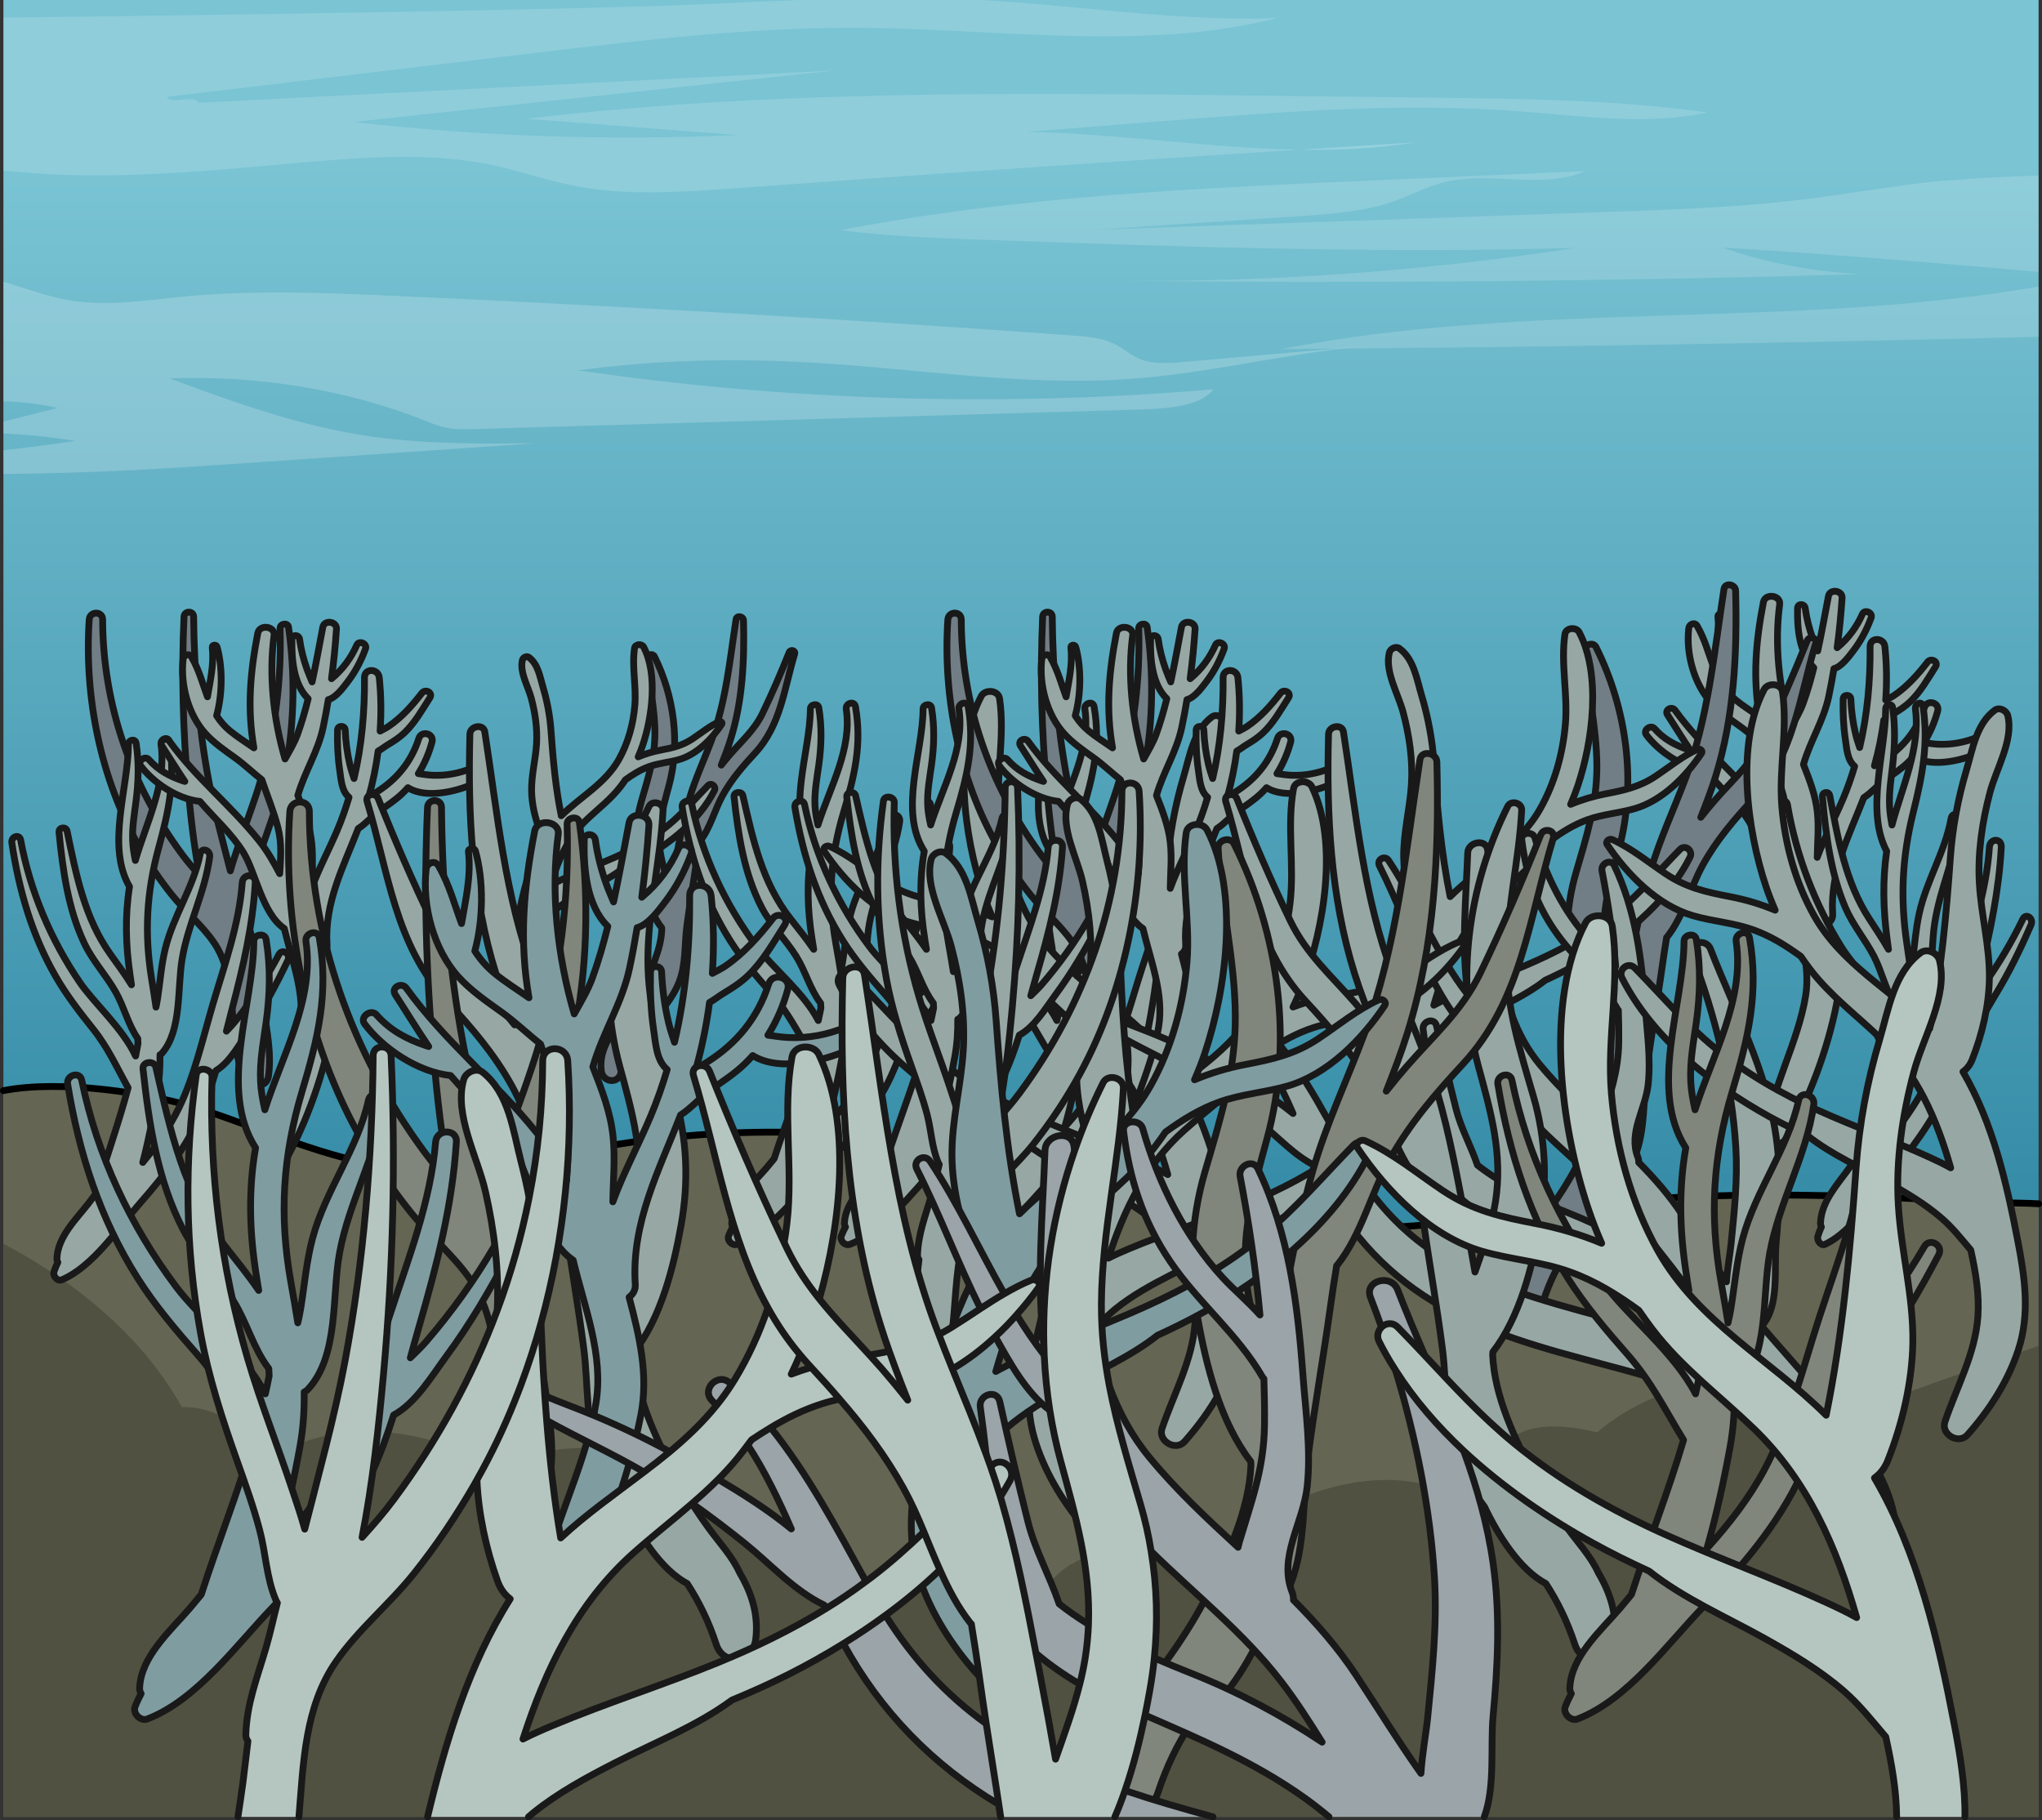
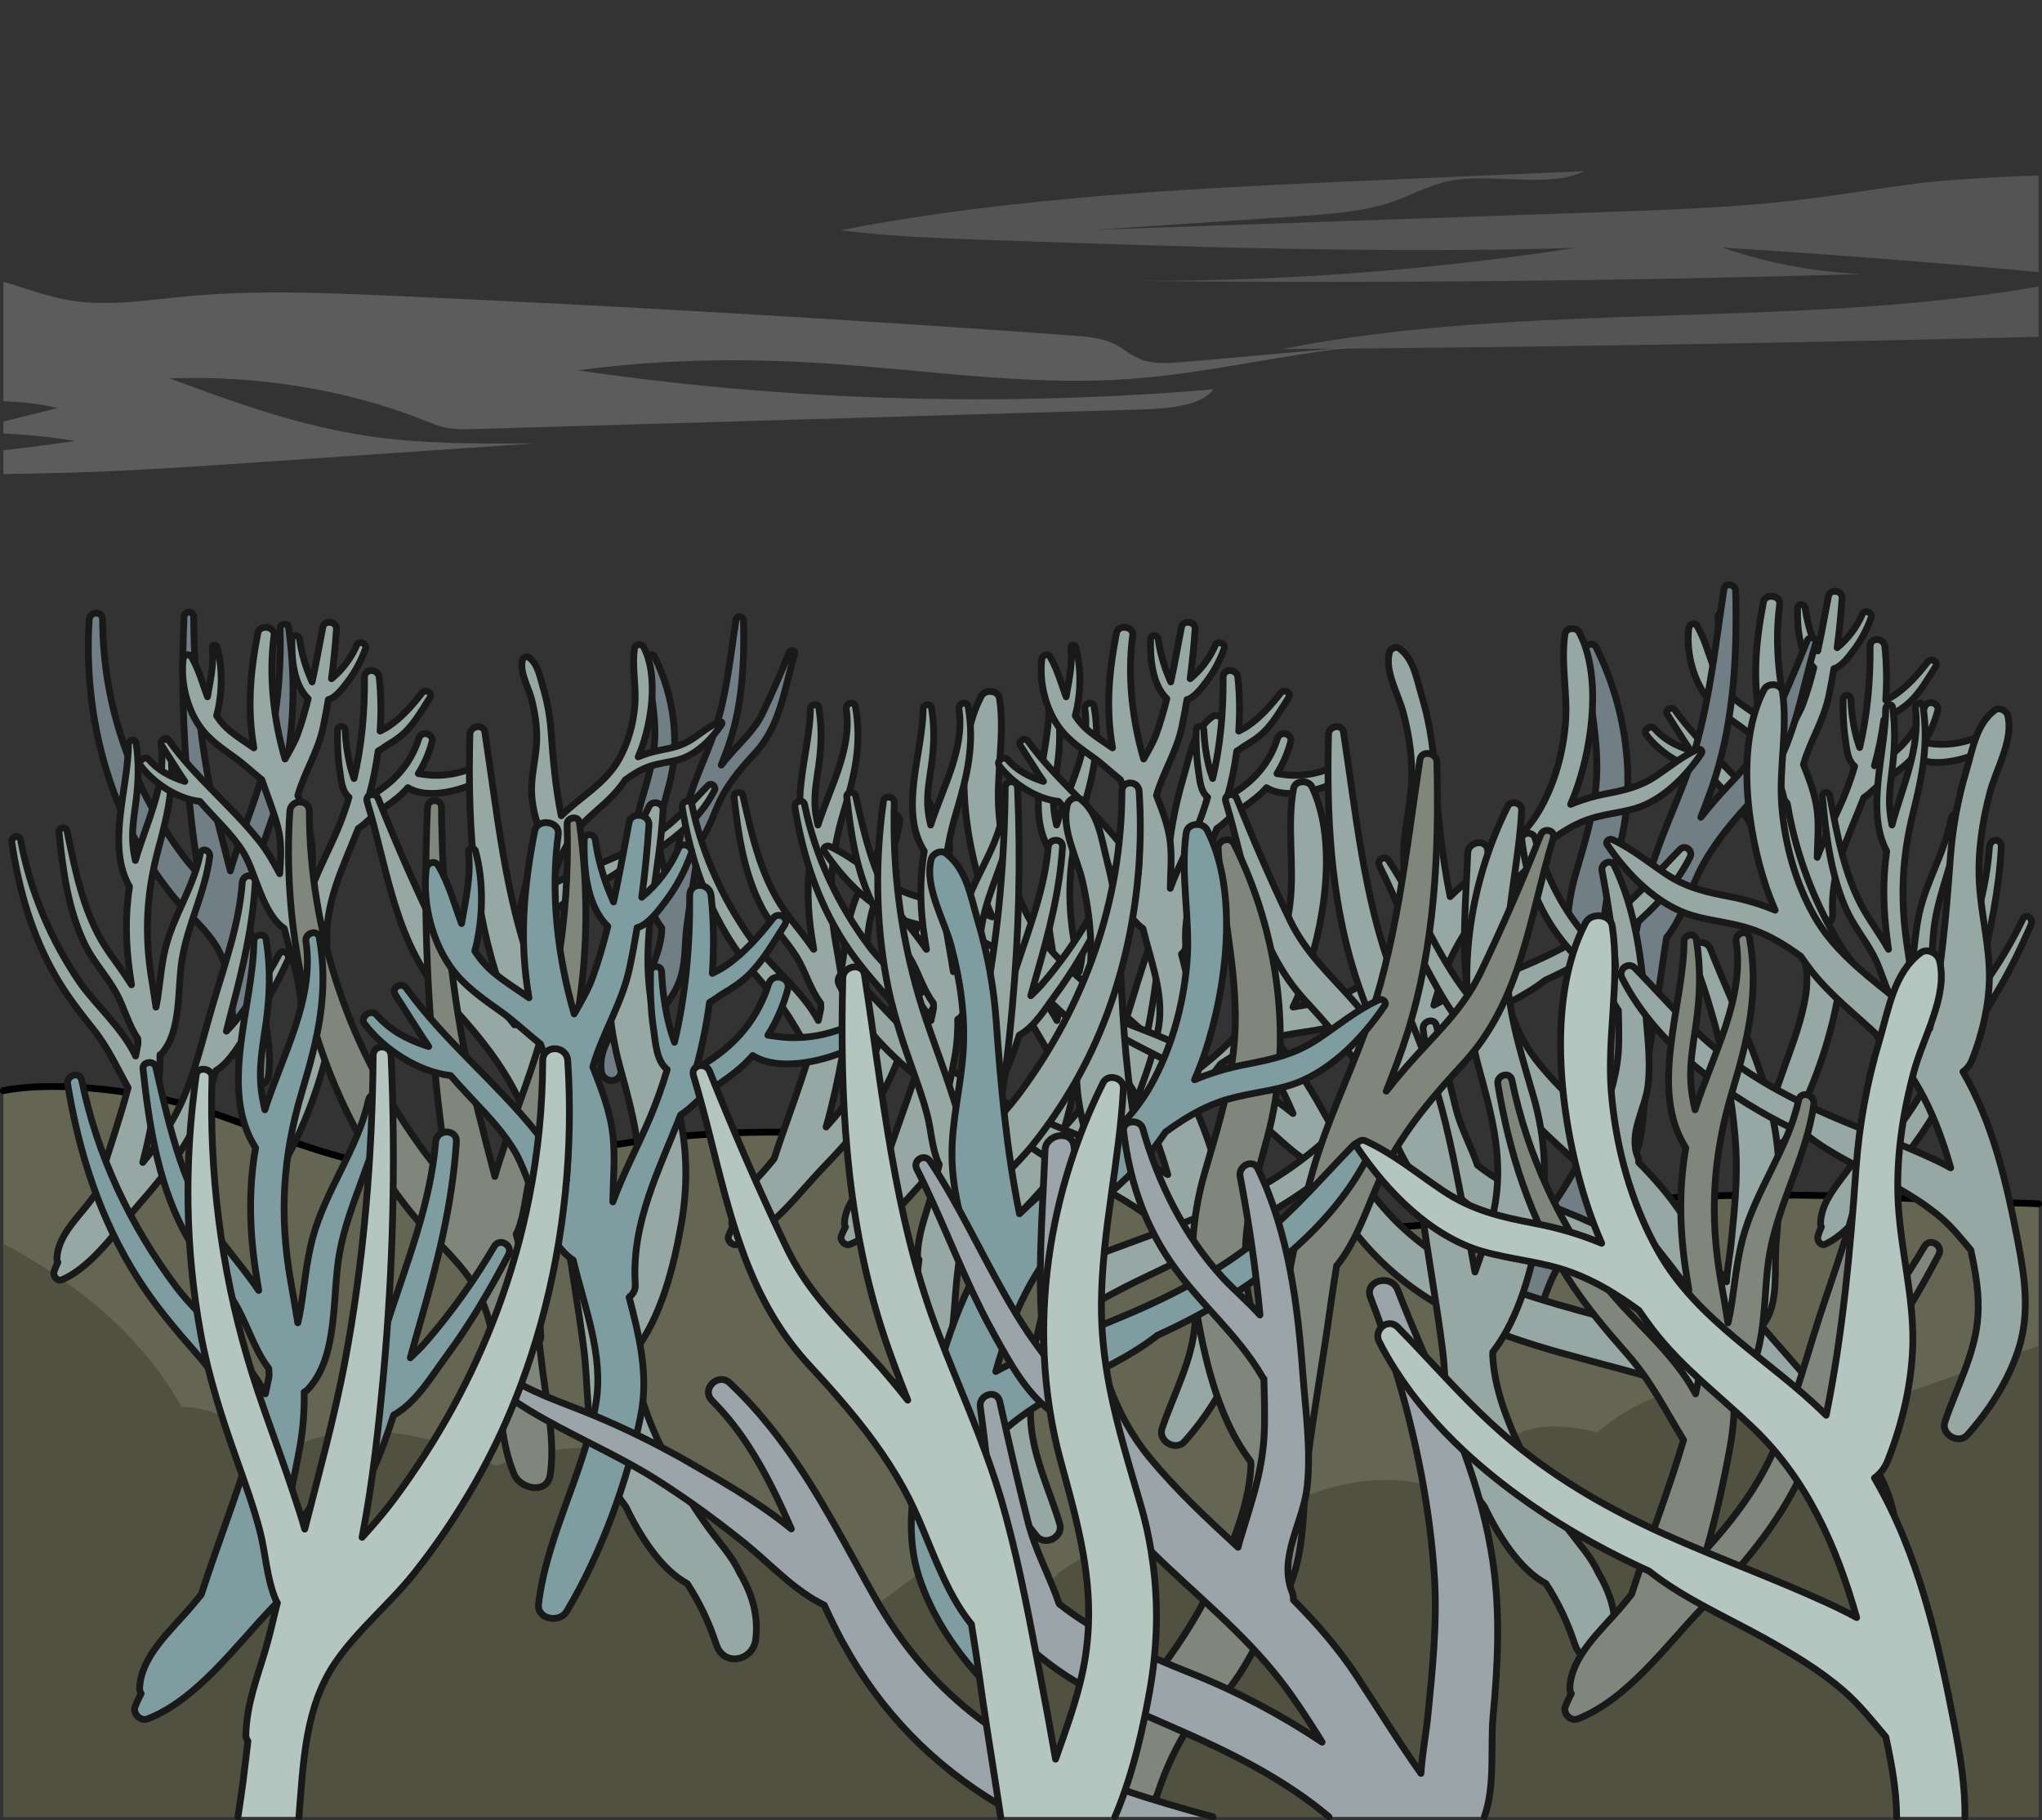
<svg xmlns="http://www.w3.org/2000/svg" version="1.1" id="Camada_1" x="0px" y="0px" width="300.223px" height="267.596px" viewBox="0 0 300.223 267.596" enable-background="new 0 0 300.223 267.596" xml:space="preserve">
  <rect x="0" y="0" width="300.223" height="267.596" fill="#333333" stroke="none" />
  <g>
    <linearGradient id="SVGID_1_" gradientUnits="userSpaceOnUse" x1="150.112" y1="24.113" x2="150.112" y2="258.325">
      <stop offset="0" style="stop-color:#7AC4D4" />
      <stop offset="1" style="stop-color:#116E8F" />
    </linearGradient>
-     <rect x="0.5" fill="url(#SVGID_1_)" width="299.223" height="188.196" />
    <path fill="#656553" d="M293.427,176.787c-18.846-0.954-37.778-1.906-56.554-0.022c-14.083,1.414-28.107,4.422-42.244,3.705   c-17.79-0.903-34.707-7.639-52.168-11.162c-17.434-3.518-35.516-3.807-53.053-0.848c-9.585,1.618-19.171,4.206-28.866,3.5   c-10.523-0.765-20.323-5.34-30.328-8.684c-8.146-2.722-21.436-4.566-29.715-2.942V267.1h299.223v-90.132   C298.508,176.863,294.602,176.846,293.427,176.787z" />
    <path fill="#515141" d="M299.723,197.846l-26.093,9.273c-23.231-11.368-38.801,3.46-38.801,3.46   c-14.087-3.46-14.829,4.448-14.829,4.448l-4.943,5.437c-12.851-7.414-27.927,1.73-27.927,1.73l-4.201,9.886l-5.684-3.46   c-23.479-4.696-24.714,8.156-24.714,8.156l-10.654-10.383l-15.543,11.372c0,0-9.996-13.002-24.714-21.007   c-14.718-8.005-28.668-1.236-28.668-1.236c-21.254-10.874-33.117-0.989-33.117-0.989c-5.931-8.403-13.098-7.662-13.098-7.662   C20.209,195.149,9.235,187.454,0.5,182.844V267.1h299.223V197.846z" />
    <path fill="none" stroke="#000000" stroke-linecap="round" stroke-linejoin="round" stroke-miterlimit="10" d="M299.723,176.968   c-1.215-0.105-5.121-0.122-6.296-0.181c-18.846-0.954-37.778-1.906-56.554-0.022c-14.083,1.414-28.107,4.422-42.244,3.705   c-17.79-0.903-34.707-7.639-52.168-11.162c-17.434-3.518-35.516-3.807-53.053-0.848c-9.585,1.618-19.171,4.206-28.866,3.5   c-10.523-0.765-20.322-5.34-30.327-8.684c-8.146-2.722-21.436-4.566-29.715-2.942" />
  </g>
  <g>
    <path opacity="0.2" fill="#FFFFFF" enable-background="new    " d="M119.492,53.307c15.554,0.904,31.067,3.499,46.592,2.402   c11.599-0.82,22.668-3.674,34.206-4.811c-8.683,0.767-17.365,1.536-26.048,2.303c-2.156,0.191-4.48,0.363-6.392-0.323   c-1.63-0.584-2.673-1.696-4.192-2.399c-1.801-0.833-4.087-1.017-6.27-1.175c-33.177-2.394-66.428-4.334-99.725-5.819   c-10.144-0.453-20.377-0.862-30.44,0.099c-5.582,0.532-11.291,1.482-16.775,0.608c-3.28-0.522-6.241-1.667-9.317-2.584   c-0.207-0.062-0.422-0.111-0.631-0.171v17.554c2.711,0.091,5.38,0.38,7.965,0.99c-2.655,0.665-5.31,1.329-7.965,1.993v1.751   c3.568,0.17,7.116,0.523,10.584,1.104C7.571,65.337,4.041,65.788,0.5,66.197v3.489c6.346-0.067,12.689-0.25,19.017-0.571   c5.496-0.279,10.981-0.653,16.465-1.026c14.28-0.974,28.557-1.946,42.837-2.92c-8.048,0.069-16.173,0.133-24.046-0.972   c-10.652-1.496-20.344-5.057-29.854-8.572c12.943-0.48,26.08,1.665,37.204,6.075c1.262,0.501,2.526,1.037,3.956,1.263   c1.176,0.187,2.406,0.152,3.615,0.117c32.729-0.962,65.461-1.923,98.19-2.886c4.005-0.118,8.785-0.556,10.506-2.956   c-31.065,2.64-62.817,1.69-93.395-2.791C96.315,52.904,107.983,52.638,119.492,53.307z" />
    <g opacity="0.2">
      <g>
        <path opacity="0.8" fill="#FFFFFF" enable-background="new    " d="M231.525,36.453c-22.292,3.457-45.233,5.077-68.127,4.814     c36.721,0.417,73.463,0.092,110.155-0.967c-7.064-0.365-14.019-1.686-20.269-3.901c15.518,0.965,31.002,2.173,46.439,3.593     V25.799c-8.067,0.266-14.667,0.779-17.145,1.086c-6.088,0.754-12.091,1.799-18.188,2.519c-9.37,1.106-18.905,1.439-28.41,1.769     c-5.862,0.204-11.724,0.408-17.587,0.61c-19.049,0.661-38.096,1.324-57.146,1.985c9.812-0.654,19.625-1.308,29.437-1.963     c4.855-0.323,9.849-0.674,14.167-2.183c2.693-0.941,5.061-2.315,7.953-2.945c6.534-1.423,14.602,1.168,20.156-1.519     c-9.801,0.427-19.601,0.855-29.402,1.284c-26.929,1.175-54.113,2.38-80.01,7.408c7.263,0.923,14.673,1.183,22.058,1.439     C174.225,36.288,202.897,37.286,231.525,36.453z" />
        <path opacity="0.8" fill="#FFFFFF" enable-background="new    " d="M299.723,42.12c-36.01,6.323-75.379,2.08-111.257,9.198     c37.096-0.258,74.185-0.874,111.257-1.805V42.12z" />
      </g>
    </g>
    <g opacity="0.2">
-       <path fill="#FFFFFF" d="M208.114,20.921c-5.731,0.355-11.46,0.723-17.19,1.088C196.727,22.117,202.474,21.864,208.114,20.921z" />
-       <path opacity="0.8" fill="#FFFFFF" enable-background="new    " d="M105.032,0.556C87.526,1.409,28.643,2.285,0.5,2.583v22.518    c0.66,0.032,1.167,0.06,1.416,0.087c14.631,1.533,29.526-0.204,44.221-1.441c8.598-0.723,17.507-1.258,25.789,0.43    c4.334,0.883,8.361,2.353,12.717,3.184c7.623,1.455,15.747,0.88,23.633,0.303c27.526-2.015,55.077-3.896,82.645-5.656    c-13.247-0.246-26.783-2.389-39.97-2.623c6.802-0.536,13.604-1.073,20.406-1.608c17.204-1.356,34.589-2.712,51.806-1.432    c9.313,0.692,18.962,2.134,27.863,0.189c-13.065-1.841-26.518-2.008-39.874-2.166c-8.448-0.099-16.9-0.199-25.35-0.299    c-36.211-0.431-72.698-0.848-108.345,3.392c10.319,0.799,20.637,1.597,30.958,2.396c-18.853,0.853-37.856,0.204-56.475-1.929    c23.598-2.522,47.197-5.044,70.795-7.565c-31.192,1.583-62.383,3.166-93.575,4.749c0-0.039,0.005-0.076-0.024-0.121    c-0.35-0.522-1.477-0.473-2.318-0.349s-1.985,0.138-2.276-0.401c18.151-2.167,36.301-4.334,54.452-6.501    c15.667-1.87,31.447-3.748,47.366-3.645c20.652,0.134,42.17,3.519,61.414-1.448c-14.6,0.565-29.051-1.865-43.629-2.646h-26.615    C113.36,0.157,109.193,0.354,105.032,0.556z" />
-     </g>
+       </g>
  </g>
  <g>
    <path fill="#727E85" stroke="#191919" stroke-linecap="round" stroke-linejoin="round" stroke-miterlimit="10" d="M89.566,152.574   c0.554-1.217,1.471-2.175,2.26-3.263c0.925-1.275,1.776-2.609,2.515-4.001c1.347-2.54,2.845-5.699,2.962-8.695   c-0.006-0.069-0.008-0.139-0.016-0.208c-1.957-2.535-2.875-6.172-3.429-9.286c-0.566-3.177-0.444-6.285,0.457-9.387   c0.989-3.405,1.999-6.516,1.975-10.117c-0.024-3.655-0.922-7.213-1.109-10.844c-0.028-0.533,0.781-0.761,1.023-0.278   c2.902,5.802,3.849,12.757,2.139,19.036c-0.91,3.341-1.797,6.4-1.243,9.905c0.278,1.75,0.909,3.435,1.499,5.121   c0.235-1.359,0.481-2.715,0.741-4.065c0.573-2.994,1.126-6.011,1.976-8.941c0.874-3.009,2.213-5.834,3.306-8.763   c2.127-5.699,2.674-11.758,3.597-17.728c0.099-0.639,1.079-0.456,1.094,0.148c0.153,5.892-0.133,11.87-1.91,17.533   c-0.397,1.266-0.875,2.504-1.36,3.738c0.444-0.567,0.886-1.096,1.302-1.575c1.733-1.993,3.59-3.604,4.759-6.024   c1.406-2.91,2.722-5.963,3.919-8.964c0.195-0.489,0.97-0.306,0.81,0.223c-1.555,5.152-2.043,10.49-5.827,14.579   c-1.805,1.95-3.467,3.876-4.761,6.215c-1.213,2.194-1.801,4.799-3.362,6.775c-0.013,0.017-0.03,0.025-0.045,0.04   c-0.156,0.931-0.296,1.867-0.425,2.803c-0.444,3.214-1.023,6.413-1.435,9.631c-0.35,2.739-0.111,5.607-1.144,8.216   c-0.479,1.211-1.164,2.306-1.939,3.34c-0.975,2.056-2.557,4.585-4.482,5.611c-0.871,1.343-1.566,2.762-2.128,4.462   c-0.547,1.654-2.692,1.216-2.886-0.391C88.184,155.625,88.698,154.041,89.566,152.574z" />
    <path fill="#727E85" stroke="#191919" stroke-linecap="round" stroke-linejoin="round" stroke-miterlimit="10" d="M13.117,91.083   c0.083-1.255,1.969-1.283,1.973,0c0.04,12.621,4.217,24.447,11.724,34.575c0.771,1.039,1.634,2.035,2.527,3.021   c-0.84-4.295-1.31-8.701-1.688-12.866c-0.764-8.407-0.973-16.714-0.601-25.137c0.04-0.906,1.408-0.917,1.417,0   c0.07,8.024,0.74,16.226,2.22,24.11c0.834,4.44,2.058,8.837,3.178,13.241c0.282-1.044,0.633-2.066,0.952-3.029   c1.152-3.487,2.513-6.885,3.545-10.414c2.124-7.261,3.037-14.655,2.815-22.214c-0.021-0.695,1.141-0.884,1.242-0.168   c0.953,6.768,0.888,13.639-0.34,20.372c-0.631,3.463-1.702,6.752-2.876,10.062c-0.639,1.803-1.292,3.605-1.782,5.456   c-0.486,1.836-0.531,3.752-1.264,5.502c-0.037,0.089-0.084,0.173-0.135,0.25c0.304,1.186,0.561,2.39,0.899,3.552   c0.687,2.353,1.518,4.388,1.591,6.849c0.006,0.198-0.06,0.37-0.168,0.512c0.138,1.086,0.252,2.174,0.393,3.242   c0.446,3.389,1.213,6.781,0.737,10.188c-0.293,2.108-3.044,1.459-3.658,0c-2.592-6.164-0.473-13.978-4.405-19.682   c-1.75-2.537-4.236-4.556-6.157-6.964c-1.772-2.221-3.368-4.591-4.783-7.054C14.787,114.586,12.362,102.427,13.117,91.083z" />
    <path fill="#97A8A4" stroke="#191919" stroke-linecap="round" stroke-linejoin="round" stroke-miterlimit="10" d="M76.07,135.487   c0.813-4.228,1.82-8.645,4.018-12.405c-0.279-0.198-0.516-0.489-0.672-0.881c-0.736-1.861-1.234-3.962-1.26-5.976   c-0.029-2.307,0.59-4.58,0.73-6.873c0.136-2.255-0.2-4.537-0.776-6.711c-0.46-1.734-1.746-3.844-1.297-5.62   c0.093-0.369,0.613-0.637,0.948-0.386c1.353,1.01,1.612,2.833,2.079,4.403c0.623,2.096,1.017,4.228,1.172,6.409   c0.298,4.18,0.671,8.368,1.507,12.477c2.813-2.808,6.462-4.691,8.474-8.284c1.355-2.42,2.113-5.18,2.344-7.937   c0.236-2.81-0.451-5.643-0.045-8.407c0.093-0.631,1.068-0.7,1.343-0.175c2.091,3.995,1.252,10.27-0.136,14.411   c-0.198,0.59-0.424,1.167-0.672,1.733c1.052-0.442,2.156-0.77,3.276-0.986c1.75-0.335,3.201-0.652,4.726-1.671   c1.291-0.863,2.484-1.858,3.906-2.51c0.226-0.104,0.543,0.125,0.375,0.375c-1.466,2.188-3.686,4.444-6.269,5.191   c-1.453,0.42-2.966,0.516-4.399,1.028c-1.298,0.463-2.406,1.16-3.489,1.946c-0.222,0.326-0.45,0.648-0.691,0.962   c-1.465,1.911-3.342,3.308-5.064,4.96c-2.749,2.638-4.203,6.002-5.211,9.549c0.474-0.267,0.973-0.506,1.471-0.736   c2.68-1.233,5.461-2.23,8.152-3.438c2.729-1.226,5.332-2.706,7.646-4.613c2.149-1.77,3.901-3.857,5.841-5.836   c0.491-0.501,1.236,0.133,0.939,0.724c-2.206,4.379-6.56,7.823-10.778,10.151c-0.921,0.508-1.865,0.97-2.82,1.408   c-1.756,1.388-3.866,2.296-5.828,3.394c-1.388,0.777-2.755,1.583-3.961,2.629c-0.802,0.696-1.449,1.521-2.13,2.324   c-0.361,1.617-0.637,3.26-0.522,4.877c0.193,2.724,1.553,5.15,2.412,7.69c0.311,0.922-0.999,1.684-1.646,0.958   c-1.599-1.793-2.957-3.901-3.715-6.191C75.171,140.808,75.556,138.16,76.07,135.487z" />
    <path fill="#97A8A4" stroke="#191919" stroke-linecap="round" stroke-linejoin="round" stroke-miterlimit="10" d="M41.009,140.326   c-1.813,3.407-3.891,6.596-6.235,9.59c-0.433,0.554-0.95,1.11-1.487,1.678c0.277-1.097,0.551-2.191,0.836-3.273   c1.614-6.14,3.039-12.173,3.406-18.572c0.078-1.357-1.812-1.336-1.913,0c-0.46,6.129-2.555,11.931-4.273,17.73   c-1.522,5.133-2.717,10.599-5.035,15.384c-1.421,2.934-3.29,5.556-5.317,8.029c0.889-3.43,1.589-6.989,2.139-10.316   c0.309-1.874,0.409-3.704,0.391-5.521c0.114-0.057,0.223-0.132,0.319-0.244c2.889-3.359,2.223-9.534,2.93-13.794   c0.864-5.209,3.369-9.794,4.061-15.059c0.129-0.987-1.196-1.452-1.4-0.425c-0.985,4.96-3.958,9.086-5.146,13.987   c-0.562,2.319-0.74,4.733-1.089,7.096c-0.071,0.483-0.165,0.962-0.264,1.441c-0.194-1.372-0.417-2.751-0.643-4.149   c-1.084-6.721-0.747-12.734,1.033-19.258c1.463-5.362,2.487-9.997,1.589-15.566c-0.144-0.895-1.35-0.504-1.229,0.373   c0.802,5.852-2.175,11.483-3.784,17.038c-0.191-0.925-0.352-1.863-0.396-2.852c-0.09-2.034,0.256-3.962,0.508-5.97   c0.359-2.854,0.429-5.566,0.003-8.412c-0.108-0.717-1.128-0.527-1.13,0.168c-0.023,6.431-3.294,14.982,0.16,20.923   c-0.68,4.292-0.559,8.572,0.067,12.903c0.074,0.513,0.148,1.018,0.222,1.521c-0.984-1.587-2.096-3.084-3.106-4.501   c-3.802-5.337-5.02-11.637-6.364-18.095c-0.148-0.712-1.257-0.576-1.183,0.176c0.547,5.554,1.333,11.262,3.7,16.279   c1.248,2.644,3.195,4.672,4.619,7.183c1.263,2.226,1.827,4.802,3.259,6.868c0.015,0.244,0.021,0.489,0.032,0.734   c-0.106,0.612-0.224,1.219-0.348,1.823c-1.895-4.072-6.116-7.764-8.213-10.834c-4.213-6.169-7.286-13.338-8.689-20.904   c-0.174-0.944-1.435-0.531-1.297,0.393c1.04,6.976,2.97,13.604,6.429,19.612c1.607,2.79,3.534,5.279,5.51,7.752   c2.218,2.778,3.471,5.635,5.157,8.651c-1.416,5.276-3.257,10.39-4.795,15.632c-0.353,0.463-0.701,0.942-1.055,1.396   c-1.803,2.309-4.51,4.9-4.619,8.074c-0.008,0.218,0.046,0.405,0.138,0.561c-0.207,0.431-0.398,0.87-0.555,1.324   c-0.24,0.69,0.503,1.513,1.133,1.245c4.577-1.943,8.194-7.496,11.545-11.32c3.523-4.02,6.908-8.318,9.054-13.43   c0.813-1.938,1.476-3.958,2.069-6.008c2.041-1.204,3.539-4,4.836-5.93c2.181-3.243,4.034-6.715,5.735-10.285   C42.777,140.219,41.506,139.391,41.009,140.326z" />
    <path fill="#97A8A4" stroke="#191919" stroke-linecap="round" stroke-linejoin="round" stroke-miterlimit="10" d="M143.468,135.114   c-1.993,3.407-4.279,6.596-6.856,9.59c-0.477,0.554-1.045,1.11-1.635,1.678c0.304-1.097,0.606-2.191,0.919-3.273   c1.775-6.14,3.341-12.173,3.745-18.572c0.086-1.357-1.992-1.336-2.103,0c-0.506,6.129-2.809,11.931-4.698,17.73   c-1.674,5.133-2.987,10.599-5.536,15.384c-1.563,2.934-3.617,5.556-5.846,8.029c0.977-3.43,1.747-6.989,2.352-10.316   c0.34-1.874,0.45-3.704,0.43-5.521c0.125-0.057,0.245-0.132,0.351-0.244c3.177-3.359,2.445-9.534,3.222-13.794   c0.95-5.209,3.704-9.794,4.466-15.059c0.142-0.987-1.315-1.452-1.54-0.425c-1.084,4.96-4.352,9.086-5.658,13.987   c-0.618,2.319-0.813,4.733-1.197,7.096c-0.078,0.483-0.181,0.962-0.291,1.441c-0.214-1.372-0.458-2.751-0.707-4.149   c-1.192-6.721-0.822-12.734,1.135-19.258c1.608-5.362,2.734-9.997,1.747-15.566c-0.158-0.895-1.484-0.504-1.351,0.373   c0.882,5.852-2.391,11.483-4.16,17.038c-0.21-0.925-0.387-1.863-0.436-2.852c-0.099-2.034,0.281-3.962,0.559-5.97   c0.395-2.854,0.472-5.566,0.004-8.412c-0.118-0.717-1.24-0.527-1.243,0.168c-0.025,6.431-3.622,14.982,0.176,20.923   c-0.748,4.292-0.614,8.572,0.074,12.903c0.081,0.513,0.163,1.018,0.244,1.521c-1.082-1.587-2.305-3.084-3.415-4.501   c-4.181-5.337-5.519-11.637-6.997-18.095c-0.163-0.712-1.382-0.576-1.301,0.176c0.601,5.554,1.466,11.262,4.069,16.279   c1.372,2.644,3.512,4.672,5.079,7.183c1.389,2.226,2.009,4.802,3.584,6.868c0.017,0.244,0.023,0.489,0.035,0.734   c-0.117,0.612-0.246,1.219-0.382,1.823c-2.084-4.072-6.724-7.764-9.03-10.834c-4.632-6.169-8.011-13.338-9.554-20.904   c-0.192-0.944-1.578-0.531-1.426,0.393c1.144,6.976,3.265,13.604,7.068,19.612c1.766,2.79,3.885,5.279,6.058,7.752   c2.438,2.778,3.816,5.635,5.67,8.651c-1.556,5.276-3.581,10.39-5.272,15.632c-0.389,0.463-0.771,0.942-1.16,1.396   c-1.982,2.309-4.959,4.9-5.079,8.074c-0.008,0.218,0.051,0.405,0.152,0.561c-0.228,0.431-0.438,0.87-0.611,1.324   c-0.264,0.69,0.553,1.513,1.245,1.245c5.033-1.943,9.01-7.497,12.693-11.32c3.873-4.02,7.595-8.318,9.954-13.43   c0.894-1.938,1.623-3.958,2.274-6.008c2.244-1.204,3.891-4,5.317-5.93c2.397-3.243,4.435-6.715,6.306-10.285   C145.412,135.008,144.016,134.179,143.468,135.114z" />
    <path fill="#97A8A4" stroke="#191919" stroke-linecap="round" stroke-linejoin="round" stroke-miterlimit="10" d="M178.552,135.114   c-1.993,3.407-4.279,6.596-6.856,9.59c-0.477,0.554-1.045,1.11-1.635,1.678c0.304-1.097,0.606-2.191,0.919-3.273   c1.775-6.14,3.341-12.173,3.745-18.572c0.086-1.357-1.992-1.336-2.103,0c-0.506,6.129-2.809,11.931-4.698,17.73   c-1.674,5.133-2.988,10.599-5.536,15.384c-1.563,2.934-3.617,5.556-5.846,8.029c0.977-3.43,1.747-6.989,2.352-10.316   c0.34-1.874,0.45-3.704,0.43-5.521c0.125-0.057,0.245-0.132,0.351-0.244c3.177-3.359,2.445-9.534,3.222-13.794   c0.95-5.209,3.704-9.794,4.466-15.059c0.142-0.987-1.315-1.452-1.54-0.425c-1.084,4.96-4.352,9.086-5.658,13.987   c-0.618,2.319-0.813,4.733-1.197,7.096c-0.078,0.483-0.181,0.962-0.291,1.441c-0.214-1.372-0.459-2.751-0.707-4.149   c-1.192-6.721-0.822-12.734,1.135-19.258c1.608-5.362,2.734-9.997,1.747-15.566c-0.158-0.895-1.484-0.504-1.351,0.373   c0.882,5.852-2.391,11.483-4.16,17.038c-0.21-0.925-0.387-1.863-0.436-2.852c-0.099-2.034,0.281-3.962,0.559-5.97   c0.395-2.854,0.472-5.566,0.004-8.412c-0.118-0.717-1.24-0.527-1.243,0.168c-0.025,6.431-3.622,14.982,0.176,20.923   c-0.748,4.292-0.614,8.572,0.074,12.903c0.081,0.513,0.163,1.018,0.244,1.521c-1.082-1.587-2.305-3.084-3.415-4.501   c-4.181-5.337-5.519-11.637-6.997-18.095c-0.163-0.712-1.382-0.576-1.301,0.176c0.601,5.554,1.466,11.262,4.069,16.279   c1.372,2.644,3.512,4.672,5.079,7.183c1.389,2.226,2.009,4.802,3.584,6.868c0.017,0.244,0.023,0.489,0.035,0.734   c-0.117,0.612-0.246,1.219-0.382,1.823c-2.084-4.072-6.724-7.764-9.03-10.834c-4.632-6.169-8.011-13.338-9.554-20.904   c-0.192-0.944-1.578-0.531-1.426,0.393c1.144,6.976,3.265,13.604,7.068,19.612c1.766,2.79,3.885,5.279,6.058,7.752   c2.439,2.778,3.816,5.635,5.67,8.651c-1.557,5.276-3.581,10.39-5.272,15.632c-0.389,0.463-0.771,0.942-1.16,1.396   c-1.982,2.309-4.959,4.9-5.079,8.074c-0.008,0.218,0.051,0.405,0.152,0.561c-0.228,0.431-0.438,0.87-0.611,1.324   c-0.264,0.69,0.553,1.513,1.245,1.245c5.033-1.943,9.01-7.497,12.693-11.32c3.873-4.02,7.595-8.318,9.954-13.43   c0.894-1.938,1.623-3.958,2.274-6.008c2.244-1.204,3.891-4,5.317-5.93c2.397-3.243,4.435-6.715,6.306-10.285   C180.496,135.008,179.099,134.179,178.552,135.114z" />
    <path fill="#97A8A4" stroke="#191919" stroke-linecap="round" stroke-linejoin="round" stroke-miterlimit="10" d="M69.327,112.951   c-1.833,0.74-3.682,1.093-5.661,1.023c-0.761-0.027-1.466-0.151-2.163-0.243c0.894-1.427,1.567-2.989,2.013-4.639   c0.339-1.256-1.547-1.764-1.94-0.535c-1.087,3.398-3.2,5.994-6.209,7.89c-0.367,0.232-0.755,0.457-1.146,0.689   c0.617-2.21,1.073-4.455,1.372-6.718c0.506-0.273,0.964-0.656,1.458-0.95c0.851-0.507,1.689-1.053,2.411-1.74   c1.552-1.477,2.594-3.365,3.739-5.148c0.487-0.759-0.659-1.36-1.176-0.688c-1.388,1.8-2.996,3.609-4.891,4.887   c-0.35,0.235-0.799,0.457-1.252,0.699c0.179-2.611,0.151-5.237-0.122-7.861c-0.141-1.361-2.185-1.43-2.174,0   c0.041,5.027-0.396,9.999-1.536,14.833c-0.218-0.665-0.443-1.33-0.602-2.003c-0.399-1.687-0.626-3.387-0.696-5.117   c-0.029-0.724-1.114-0.73-1.129,0c-0.041,1.978,0.029,3.943,0.322,5.901c0.204,1.36,0.276,3.079,1.366,3.982   c-0.484,1.622-1.041,3.228-1.712,4.809c-1.25,2.948-2.746,5.711-3.786,8.579c0.029-2.212,0.253-4.399,0.017-6.652   c-0.258-2.453-1.145-4.732-2.042-7.005c0.966-3.415,2.953-6.406,3.714-9.981c0.291-1.362,0.541-2.737,0.77-4.113   c1.14-0.278,2.303-1.915,2.833-2.605c1.138-1.483,2.001-3.132,2.639-4.885c0.269-0.737-0.958-1.268-1.281-0.541   c-0.852,1.92-2.064,3.573-3.68,4.923c-0.012,0.011-0.029,0.023-0.042,0.034c0.325-2.426,0.563-4.865,0.728-7.299   c0.076-1.138-1.789-1.407-2.008-0.271c-0.51,2.648-0.989,5.361-1.573,8.044c-0.25-0.613-0.524-1.22-0.747-1.851   c-0.506-1.426-0.892-2.922-1.092-4.421c-0.093-0.697-1.112-0.75-1.129,0c-0.065,2.838,0.224,6.634,2.389,8.74   c-0.444,1.781-0.95,3.538-1.569,5.241c-0.431,1.185-1.144,2.39-1.832,3.621c-1.702-5.84-2.405-12.223-1.616-18.177   c0.18-1.351-2.13-1.664-2.39-0.323c-1.128,5.795-1.573,11.116-0.574,16.866c-1.181-0.833-2.418-1.601-3.456-2.452   c-0.861-0.706-1.506-1.473-2.026-2.28c0.871-3.189,0.904-7.139,0.065-10.118c-0.106-0.375-0.754-0.32-0.707,0.095   c0.28,2.481-0.297,4.861-0.701,7.247c-0.713-1.906-1.221-3.919-2.34-5.856c-0.357-0.62-1.168-0.279-1.239,0.335   c-0.427,3.705,0.749,8.141,3.271,10.922c1.26,1.389,2.815,2.454,4.33,3.539c1.395,0.998,2.638,2.202,3.974,3.257   c0.779,2.332,1.734,4.597,2.354,6.986c0.614,2.365,0.414,4.558,0.273,6.822c-0.896-1.705-1.822-3.34-3.054-4.876   c-4.125-5.147-9.265-9.199-13.158-14.592c-0.48-0.665-1.583-0.057-1.121,0.655c1.134,1.742,2.21,3.53,3.384,5.25   c-0.089-0.028-0.18-0.054-0.268-0.084c-1.959-0.659-3.639-1.556-5.021-3.127c-0.563-0.639-1.721,0.226-1.197,0.924   c1.846,2.465,5.361,4.866,8.703,5.223c2.126,2.494,4.673,4.721,6.396,7.512c1.809,2.931,2.768,8.981,6.012,11.179   c1.146,4.808,3.095,9.592,2.308,14.43c-1.139,7.009-4.942,13.243-5.816,20.351c-0.194,1.578,2.125,1.964,2.842,0.77   c3.463-5.774,6.204-13.225,7.511-19.871c0.802-4.084-0.153-8.015-1.187-11.939c0.396-0.287,0.662-0.729,0.625-1.307   c-0.405-6.239,2.412-11.533,4.584-17.133c1.103-0.695,2.015-1.82,3.082-2.569c1.184-0.833,2.393-1.612,3.436-2.623   c0.274-0.264,0.535-0.539,0.784-0.82c2.803,1.747,7.635,0.465,10.21-0.83C71.275,114.415,70.496,112.479,69.327,112.951z" />
    <path fill="#97A8A4" stroke="#191919" stroke-linecap="round" stroke-linejoin="round" stroke-miterlimit="10" d="M290.691,108.393   c-1.833,0.74-3.682,1.093-5.661,1.023c-0.761-0.027-1.466-0.151-2.162-0.243c0.894-1.427,1.567-2.989,2.013-4.639   c0.339-1.256-1.547-1.764-1.94-0.535c-1.087,3.398-3.2,5.994-6.209,7.89c-0.367,0.232-0.755,0.457-1.146,0.689   c0.617-2.21,1.073-4.455,1.372-6.718c0.506-0.273,0.964-0.656,1.458-0.95c0.851-0.507,1.689-1.053,2.411-1.74   c1.552-1.477,2.594-3.365,3.739-5.148c0.487-0.759-0.659-1.36-1.176-0.688c-1.388,1.8-2.996,3.609-4.892,4.887   c-0.35,0.235-0.799,0.457-1.252,0.699c0.179-2.611,0.151-5.237-0.122-7.861c-0.141-1.361-2.185-1.43-2.174,0   c0.041,5.027-0.396,9.999-1.536,14.833c-0.218-0.665-0.443-1.33-0.602-2.003c-0.399-1.687-0.626-3.387-0.696-5.117   c-0.029-0.724-1.114-0.73-1.129,0c-0.041,1.978,0.029,3.943,0.322,5.901c0.204,1.36,0.276,3.079,1.366,3.982   c-0.484,1.622-1.041,3.228-1.712,4.809c-1.25,2.948-2.746,5.711-3.786,8.579c0.029-2.212,0.253-4.399,0.017-6.652   c-0.258-2.453-1.145-4.732-2.042-7.005c0.966-3.415,2.953-6.406,3.714-9.981c0.291-1.362,0.541-2.737,0.77-4.113   c1.14-0.278,2.303-1.915,2.833-2.605c1.138-1.483,2.001-3.132,2.639-4.885c0.269-0.737-0.958-1.268-1.281-0.541   c-0.852,1.92-2.064,3.573-3.68,4.923c-0.012,0.011-0.029,0.023-0.042,0.034c0.326-2.426,0.563-4.865,0.728-7.299   c0.076-1.138-1.788-1.407-2.008-0.271c-0.51,2.648-0.989,5.361-1.573,8.044c-0.25-0.613-0.524-1.22-0.747-1.851   c-0.506-1.426-0.892-2.922-1.092-4.421c-0.093-0.697-1.111-0.75-1.129,0c-0.065,2.838,0.224,6.634,2.389,8.74   c-0.444,1.781-0.95,3.538-1.569,5.241c-0.431,1.185-1.144,2.39-1.832,3.621c-1.702-5.84-2.405-12.223-1.616-18.177   c0.18-1.351-2.13-1.664-2.39-0.323c-1.128,5.795-1.573,11.116-0.574,16.866c-1.181-0.833-2.418-1.601-3.456-2.452   c-0.861-0.706-1.506-1.473-2.026-2.28c0.871-3.189,0.904-7.139,0.065-10.118c-0.106-0.375-0.754-0.32-0.707,0.095   c0.28,2.481-0.297,4.861-0.701,7.247c-0.713-1.906-1.221-3.919-2.34-5.856c-0.357-0.62-1.168-0.279-1.239,0.335   c-0.427,3.705,0.749,8.141,3.271,10.922c1.26,1.389,2.815,2.454,4.33,3.539c1.395,0.998,2.638,2.202,3.974,3.257   c0.779,2.332,1.734,4.597,2.354,6.986c0.614,2.365,0.414,4.558,0.273,6.822c-0.896-1.705-1.822-3.34-3.054-4.876   c-4.125-5.147-9.265-9.199-13.158-14.592c-0.48-0.665-1.583-0.057-1.121,0.655c1.134,1.742,2.21,3.53,3.384,5.25   c-0.089-0.028-0.18-0.054-0.268-0.084c-1.959-0.659-3.639-1.556-5.021-3.127c-0.563-0.639-1.721,0.226-1.197,0.924   c1.846,2.465,5.361,4.866,8.703,5.223c2.126,2.494,4.673,4.721,6.396,7.512c1.809,2.931,2.768,8.981,6.012,11.179   c1.146,4.808,3.095,9.592,2.308,14.43c-1.139,7.009-4.942,13.243-5.816,20.351c-0.194,1.578,2.125,1.964,2.841,0.77   c3.463-5.774,6.204-13.225,7.511-19.871c0.802-4.084-0.153-8.015-1.187-11.939c0.396-0.287,0.662-0.729,0.625-1.307   c-0.405-6.239,2.412-11.533,4.584-17.133c1.103-0.695,2.015-1.82,3.082-2.569c1.184-0.833,2.393-1.612,3.436-2.623   c0.274-0.264,0.535-0.539,0.784-0.82c2.803,1.747,7.635,0.465,10.21-0.83C292.638,109.858,291.859,107.922,290.691,108.393z" />
    <path fill="#97A8A4" stroke="#191919" stroke-linecap="round" stroke-linejoin="round" stroke-miterlimit="10" d="M181.573,183.474   c-1.635-8.496-3.656-17.372-8.074-24.93c0.56-0.398,1.038-0.981,1.35-1.77c1.48-3.74,2.481-7.963,2.531-12.01   c0.058-4.637-1.187-9.204-1.466-13.811c-0.275-4.532,0.402-9.118,1.56-13.486c0.924-3.485,3.509-7.726,2.607-11.295   c-0.188-0.743-1.232-1.28-1.906-0.776c-2.718,2.031-3.24,5.694-4.177,8.848c-1.251,4.212-2.043,8.497-2.355,12.879   c-0.598,8.4-1.349,16.815-3.03,25.075c-5.653-5.643-12.986-9.428-17.03-16.648c-2.724-4.865-4.246-10.409-4.712-15.951   c-0.474-5.647,0.907-11.341,0.09-16.895c-0.187-1.269-2.146-1.408-2.698-0.352c-4.203,8.029-2.517,20.641,0.275,28.962   c0.398,1.186,0.851,2.346,1.349,3.482c-2.115-0.888-4.333-1.548-6.583-1.98c-3.516-0.676-6.432-1.309-9.497-3.358   c-2.594-1.734-4.994-3.733-7.85-5.042c-0.455-0.208-1.092,0.251-0.754,0.755c2.946,4.396,7.407,8.93,12.598,10.432   c2.92,0.845,5.959,1.039,8.839,2.067c2.61,0.931,4.835,2.33,7.014,3.912c0.446,0.654,0.905,1.302,1.389,1.933   c2.943,3.839,6.716,6.648,10.176,9.968c5.524,5.301,8.445,12.06,10.474,19.19c-0.954-0.536-1.953-1.017-2.957-1.478   c-5.386-2.478-10.975-4.48-16.383-6.908c-5.485-2.463-10.714-5.438-15.367-9.269c-4.32-3.557-7.84-7.751-11.739-11.728   c-0.987-1.006-2.484,0.267-1.886,1.455c4.432,8.798,13.184,15.722,21.662,20.4c1.851,1.021,3.748,1.95,5.667,2.831   c3.528,2.79,7.769,4.614,11.711,6.821c2.79,1.561,5.536,3.182,7.96,5.284c1.613,1.398,2.913,3.057,4.28,4.669   c0.724,3.249,1.28,6.553,1.05,9.801c-0.389,5.474-3.121,10.348-4.847,15.453c-0.626,1.852,2.008,3.384,3.308,1.926   c3.212-3.604,5.942-7.839,7.466-12.442C183.379,194.168,182.607,188.846,181.573,183.474z" />
    <path fill="#97A8A4" stroke="#191919" stroke-linecap="round" stroke-linejoin="round" stroke-miterlimit="10" d="M108.767,231.24   c-1.112-2.448-2.956-4.373-4.542-6.557c-1.861-2.563-3.57-5.241-5.054-8.041c-2.706-5.105-5.717-11.452-5.952-17.474   c0.012-0.139,0.017-0.279,0.031-0.417c3.933-5.094,5.778-12.404,6.892-18.66c1.137-6.385,0.892-12.631-0.918-18.865   c-1.988-6.843-4.018-13.094-3.97-20.331c0.048-7.344,1.852-14.495,2.229-21.792c0.055-1.073-1.569-1.531-2.056-0.557   c-5.831,11.66-7.737,25.637-4.298,38.256c1.829,6.713,3.611,12.861,2.496,19.905c-0.556,3.517-1.827,6.904-3.01,10.292   c-0.472-2.729-0.968-5.455-1.489-8.17c-1.152-6.015-2.261-12.082-3.971-17.968c-1.757-6.049-4.447-11.723-6.645-17.61   c-4.275-11.453-5.373-23.631-7.227-35.627c-0.199-1.284-2.167-0.917-2.198,0.298c-0.309,11.841,0.268,23.855,3.839,35.235   c0.799,2.545,1.758,5.03,2.732,7.511c-0.893-1.139-1.78-2.202-2.617-3.165c-3.483-4.006-7.213-7.243-9.563-12.108   c-2.825-5.848-5.471-11.984-7.877-18.014c-0.392-0.981-1.949-0.617-1.626,0.449c3.125,10.352,4.106,21.08,11.71,29.298   c3.627,3.919,6.967,7.788,9.567,12.491c2.437,4.408,3.621,9.643,6.756,13.616c0.025,0.033,0.06,0.051,0.089,0.08   c0.311,1.873,0.595,3.751,0.854,5.634c0.892,6.46,2.057,12.888,2.884,19.355c0.705,5.503,0.224,11.267,2.297,16.51   c0.963,2.434,2.34,4.633,3.897,6.711c1.958,4.131,5.139,9.216,9.008,11.274c1.752,2.698,3.148,5.549,4.277,8.969   c1.098,3.324,5.41,2.445,5.8-0.785C111.547,237.371,110.514,234.188,108.767,231.24z" />
    <path fill="#727E85" stroke="#191919" stroke-linecap="round" stroke-linejoin="round" stroke-miterlimit="10" d="M224.246,182.955   c0.868-1.908,2.305-3.409,3.54-5.11c1.45-1.997,2.782-4.085,3.939-6.267c2.109-3.979,4.456-8.926,4.639-13.62   c-0.01-0.109-0.013-0.217-0.024-0.325c-3.066-3.971-4.504-9.668-5.372-14.545c-0.886-4.977-0.695-9.845,0.717-14.705   c1.549-5.334,3.131-10.206,3.095-15.847c-0.037-5.725-1.444-11.298-1.737-16.986c-0.043-0.836,1.222-1.193,1.602-0.434   c4.545,9.089,6.031,19.983,3.351,29.82c-1.426,5.233-2.815,10.025-1.946,15.515c0.434,2.741,1.424,5.381,2.347,8.023   c0.368-2.127,0.754-4.252,1.16-6.368c0.898-4.689,1.763-9.416,3.095-14.006c1.369-4.714,3.467-9.139,5.18-13.727   c3.333-8.926,4.188-18.42,5.634-27.77c0.154-1.001,1.689-0.714,1.713,0.232c0.24,9.229-0.209,18.595-2.992,27.464   c-0.623,1.984-1.371,3.921-2.13,5.854c0.696-0.888,1.386-1.716,2.039-2.466c2.715-3.123,5.623-5.646,7.454-9.438   c2.202-4.558,4.264-9.341,6.139-14.041c0.305-0.765,1.519-0.48,1.268,0.35c-2.436,8.07-3.2,16.431-9.128,22.837   c-2.827,3.055-5.431,6.072-7.458,9.736c-1.899,3.435-2.822,7.517-5.266,10.613c-0.021,0.025-0.047,0.04-0.069,0.062   c-0.243,1.46-0.463,2.924-0.666,4.391c-0.695,5.035-1.604,10.045-2.248,15.086c-0.549,4.289-0.175,8.783-1.791,12.868   c-0.75,1.897-1.824,3.611-3.038,5.232c-1.526,3.22-4.006,7.183-7.021,8.788c-1.366,2.103-2.454,4.326-3.334,6.99   c-0.855,2.591-4.217,1.905-4.521-0.612C222.079,187.735,222.884,185.253,224.246,182.955z" />
-     <path fill="#727E85" stroke="#191919" stroke-linecap="round" stroke-linejoin="round" stroke-miterlimit="10" d="M139.357,91.083   c0.083-1.255,1.969-1.283,1.973,0c0.04,12.621,4.217,24.447,11.724,34.575c0.77,1.039,1.634,2.035,2.527,3.021   c-0.84-4.295-1.31-8.701-1.688-12.866c-0.764-8.407-0.973-16.714-0.601-25.137c0.04-0.906,1.408-0.917,1.417,0   c0.07,8.024,0.74,16.226,2.22,24.11c0.834,4.44,2.058,8.837,3.178,13.241c0.282-1.044,0.633-2.066,0.952-3.029   c1.152-3.487,2.513-6.885,3.545-10.414c2.124-7.261,3.037-14.655,2.815-22.214c-0.021-0.695,1.141-0.884,1.242-0.168   c0.953,6.768,0.888,13.639-0.34,20.372c-0.631,3.463-1.702,6.752-2.876,10.062c-0.639,1.803-1.292,3.605-1.782,5.456   c-0.486,1.836-0.531,3.752-1.264,5.502c-0.037,0.089-0.084,0.173-0.135,0.25c0.304,1.186,0.561,2.39,0.899,3.552   c0.687,2.353,1.518,4.388,1.591,6.849c0.006,0.198-0.06,0.37-0.168,0.512c0.138,1.086,0.252,2.174,0.393,3.242   c0.446,3.389,1.213,6.781,0.737,10.188c-0.293,2.108-3.044,1.459-3.658,0c-2.592-6.164-0.473-13.978-4.405-19.682   c-1.75-2.537-4.235-4.556-6.157-6.964c-1.772-2.221-3.368-4.591-4.783-7.054C141.027,114.586,138.602,102.427,139.357,91.083z" />
    <path fill="#97A8A4" stroke="#191919" stroke-linecap="round" stroke-linejoin="round" stroke-miterlimit="10" d="M203.104,156.19   c1.274-6.622,2.85-13.541,6.294-19.432c-0.437-0.31-0.808-0.765-1.052-1.379c-1.153-2.915-1.933-6.207-1.973-9.362   c-0.046-3.614,0.925-7.174,1.143-10.765c0.214-3.532-0.313-7.107-1.216-10.512c-0.72-2.716-2.735-6.022-2.032-8.804   c0.146-0.579,0.96-0.998,1.486-0.604c2.119,1.583,2.525,4.438,3.255,6.897c0.975,3.283,1.593,6.623,1.836,10.039   c0.467,6.548,1.051,13.106,2.361,19.545c4.406-4.398,10.123-7.348,13.274-12.977c2.124-3.792,3.31-8.114,3.673-12.433   c0.369-4.402-0.707-8.839-0.071-13.169c0.146-0.989,1.672-1.097,2.103-0.275c3.276,6.257,1.962,16.089-0.215,22.575   c-0.31,0.924-0.664,1.828-1.052,2.715c1.648-0.693,3.377-1.207,5.132-1.543c2.74-0.526,5.013-1.02,7.402-2.617   c2.022-1.351,3.892-2.91,6.119-3.931c0.355-0.162,0.851,0.195,0.589,0.589c-2.296,3.427-5.774,6.961-9.82,8.131   c-2.276,0.658-4.645,0.81-6.89,1.611c-2.034,0.726-3.768,1.816-5.467,3.049c-0.347,0.51-0.705,1.015-1.082,1.507   c-2.294,2.994-5.235,5.182-7.932,7.769c-4.306,4.131-6.582,9.4-8.164,14.958c0.743-0.417,1.523-0.793,2.305-1.152   c4.198-1.932,8.555-3.492,12.769-5.385c4.275-1.92,8.351-4.239,11.978-7.225c3.366-2.773,6.111-6.043,9.15-9.141   c0.77-0.784,1.937,0.208,1.47,1.134c-3.454,6.858-10.276,12.254-16.884,15.9c-1.442,0.796-2.921,1.519-4.417,2.207   c-2.75,2.174-6.056,3.597-9.129,5.317c-2.174,1.217-4.315,2.481-6.204,4.118c-1.257,1.091-2.271,2.384-3.336,3.639   c-0.565,2.533-0.998,5.107-0.818,7.64c0.303,4.268,2.434,8.066,3.778,12.045c0.489,1.444-1.565,2.638-2.578,1.501   c-2.504-2.809-4.632-6.11-5.821-9.699C201.697,164.526,202.298,160.377,203.104,156.19z" />
    <path fill="#97A8A4" stroke="#191919" stroke-linecap="round" stroke-linejoin="round" stroke-miterlimit="10" d="M160.039,135.114   c-1.993,3.407-4.279,6.596-6.856,9.59c-0.477,0.554-1.045,1.11-1.635,1.678c0.304-1.097,0.606-2.191,0.919-3.273   c1.775-6.14,3.341-12.173,3.745-18.572c0.086-1.357-1.992-1.336-2.103,0c-0.506,6.129-2.809,11.931-4.698,17.73   c-1.674,5.133-2.988,10.599-5.536,15.384c-1.563,2.934-3.617,5.556-5.846,8.029c0.977-3.43,1.747-6.989,2.352-10.316   c0.34-1.874,0.45-3.704,0.43-5.521c0.125-0.057,0.245-0.132,0.351-0.244c3.177-3.359,2.445-9.534,3.222-13.794   c0.95-5.209,3.704-9.794,4.466-15.059c0.142-0.987-1.315-1.452-1.54-0.425c-1.084,4.96-4.352,9.086-5.658,13.987   c-0.618,2.319-0.813,4.733-1.197,7.096c-0.078,0.483-0.181,0.962-0.291,1.441c-0.214-1.372-0.459-2.751-0.707-4.149   c-1.192-6.721-0.822-12.734,1.135-19.258c1.608-5.362,2.734-9.997,1.747-15.566c-0.158-0.895-1.484-0.504-1.351,0.373   c0.882,5.852-2.391,11.483-4.16,17.038c-0.21-0.925-0.387-1.863-0.436-2.852c-0.099-2.034,0.281-3.962,0.559-5.97   c0.395-2.854,0.472-5.566,0.004-8.412c-0.118-0.717-1.24-0.527-1.243,0.168c-0.025,6.431-3.622,14.982,0.176,20.923   c-0.748,4.292-0.614,8.572,0.074,12.903c0.081,0.513,0.163,1.018,0.244,1.521c-1.082-1.587-2.305-3.084-3.415-4.501   c-4.181-5.337-5.519-11.637-6.997-18.095c-0.163-0.712-1.382-0.576-1.301,0.176c0.601,5.554,1.466,11.262,4.069,16.279   c1.372,2.644,3.512,4.672,5.079,7.183c1.389,2.226,2.009,4.802,3.584,6.868c0.017,0.244,0.023,0.489,0.035,0.734   c-0.117,0.612-0.246,1.219-0.382,1.823c-2.084-4.072-6.724-7.764-9.03-10.834c-4.632-6.169-8.011-13.338-9.554-20.904   c-0.193-0.944-1.578-0.531-1.426,0.393c1.144,6.976,3.265,13.604,7.068,19.612c1.766,2.79,3.885,5.279,6.058,7.752   c2.438,2.778,3.816,5.635,5.67,8.651c-1.556,5.276-3.581,10.39-5.272,15.632c-0.389,0.463-0.771,0.942-1.16,1.396   c-1.982,2.309-4.959,4.9-5.078,8.074c-0.008,0.218,0.051,0.405,0.152,0.561c-0.228,0.431-0.438,0.87-0.611,1.324   c-0.264,0.69,0.553,1.513,1.245,1.245c5.033-1.943,9.01-7.497,12.693-11.32c3.873-4.02,7.595-8.318,9.954-13.43   c0.894-1.938,1.623-3.958,2.274-6.008c2.244-1.204,3.891-4,5.317-5.93c2.397-3.243,4.435-6.715,6.306-10.285   C161.983,135.008,160.587,134.179,160.039,135.114z" />
    <path fill="#97A8A4" stroke="#191919" stroke-linecap="round" stroke-linejoin="round" stroke-miterlimit="10" d="M297.407,135.114   c-1.652,3.407-3.547,6.596-5.683,9.59c-0.395,0.554-0.866,1.11-1.355,1.678c0.252-1.097,0.502-2.191,0.762-3.273   c1.471-6.14,2.77-12.173,3.105-18.572c0.071-1.357-1.651-1.336-1.743,0c-0.419,6.129-2.329,11.931-3.895,17.73   c-1.387,5.133-2.477,10.599-4.589,15.384c-1.295,2.934-2.999,5.556-4.846,8.029c0.81-3.43,1.448-6.989,1.95-10.316   c0.282-1.874,0.373-3.704,0.356-5.521c0.104-0.057,0.203-0.132,0.291-0.244c2.634-3.359,2.027-9.534,2.671-13.794   c0.787-5.209,3.071-9.794,3.702-15.059c0.118-0.987-1.09-1.452-1.276-0.425c-0.898,4.96-3.608,9.086-4.69,13.987   c-0.512,2.319-0.674,4.733-0.992,7.096c-0.065,0.483-0.15,0.962-0.241,1.441c-0.177-1.372-0.38-2.751-0.586-4.149   c-0.988-6.721-0.681-12.734,0.941-19.258c1.333-5.362,2.267-9.997,1.448-15.566c-0.131-0.895-1.23-0.504-1.12,0.373   c0.731,5.852-1.982,11.483-3.449,17.038c-0.174-0.925-0.321-1.863-0.361-2.852c-0.082-2.034,0.233-3.962,0.463-5.97   c0.327-2.854,0.391-5.566,0.003-8.412c-0.098-0.717-1.028-0.527-1.03,0.168c-0.021,6.431-3.004,14.982,0.146,20.923   c-0.62,4.292-0.509,8.572,0.061,12.903c0.067,0.513,0.135,1.018,0.202,1.521c-0.897-1.587-1.91-3.084-2.831-4.501   c-3.465-5.337-4.575-11.637-5.8-18.095c-0.135-0.712-1.145-0.576-1.078,0.176c0.498,5.554,1.215,11.262,3.373,16.279   c1.137,2.644,2.912,4.672,4.21,7.183c1.151,2.226,1.665,4.802,2.971,6.868c0.014,0.244,0.019,0.489,0.029,0.734   c-0.097,0.612-0.204,1.219-0.317,1.823c-1.727-4.072-5.574-7.764-7.486-10.834c-3.84-6.169-6.641-13.338-7.92-20.904   c-0.16-0.944-1.308-0.531-1.182,0.393c0.948,6.976,2.707,13.604,5.859,19.612c1.464,2.79,3.221,5.279,5.022,7.752   c2.021,2.778,3.165,5.635,4.7,8.651c-1.29,5.276-2.969,10.39-4.37,15.632c-0.322,0.463-0.639,0.942-0.961,1.396   c-1.643,2.309-4.111,4.9-4.21,8.074c-0.007,0.218,0.042,0.405,0.126,0.561c-0.189,0.431-0.363,0.87-0.506,1.324   c-0.219,0.69,0.458,1.513,1.032,1.245c4.172-1.943,7.469-7.497,10.523-11.32c3.211-4.02,6.297-8.318,8.252-13.43   c0.741-1.938,1.345-3.958,1.885-6.008c1.86-1.204,3.226-4,4.408-5.93c1.987-3.243,3.677-6.715,5.227-10.285   C299.019,135.008,297.86,134.179,297.407,135.114z" />
    <path fill="#97A8A4" stroke="#191919" stroke-linecap="round" stroke-linejoin="round" stroke-miterlimit="10" d="M195.567,112.951   c-1.833,0.74-3.682,1.093-5.661,1.023c-0.761-0.027-1.466-0.151-2.163-0.243c0.894-1.427,1.567-2.989,2.013-4.639   c0.339-1.256-1.547-1.764-1.94-0.535c-1.087,3.398-3.2,5.994-6.209,7.89c-0.367,0.232-0.755,0.457-1.146,0.689   c0.617-2.21,1.073-4.455,1.372-6.718c0.506-0.273,0.964-0.656,1.458-0.95c0.851-0.507,1.689-1.053,2.411-1.74   c1.552-1.477,2.594-3.365,3.739-5.148c0.487-0.759-0.659-1.36-1.176-0.688c-1.388,1.8-2.996,3.609-4.891,4.887   c-0.35,0.235-0.799,0.457-1.252,0.699c0.179-2.611,0.151-5.237-0.122-7.861c-0.141-1.361-2.185-1.43-2.174,0   c0.041,5.027-0.396,9.999-1.536,14.833c-0.218-0.665-0.443-1.33-0.602-2.003c-0.399-1.687-0.626-3.387-0.696-5.117   c-0.029-0.724-1.114-0.73-1.129,0c-0.041,1.978,0.029,3.943,0.322,5.901c0.204,1.36,0.276,3.079,1.366,3.982   c-0.484,1.622-1.041,3.228-1.712,4.809c-1.25,2.948-2.746,5.711-3.786,8.579c0.029-2.212,0.253-4.399,0.017-6.652   c-0.258-2.453-1.145-4.732-2.042-7.005c0.966-3.415,2.953-6.406,3.714-9.981c0.291-1.362,0.541-2.737,0.77-4.113   c1.14-0.278,2.303-1.915,2.833-2.605c1.138-1.483,2.001-3.132,2.639-4.885c0.269-0.737-0.958-1.268-1.281-0.541   c-0.852,1.92-2.064,3.573-3.68,4.923c-0.012,0.011-0.029,0.023-0.042,0.034c0.326-2.426,0.563-4.865,0.728-7.299   c0.076-1.138-1.789-1.407-2.008-0.271c-0.51,2.648-0.989,5.361-1.573,8.044c-0.25-0.613-0.524-1.22-0.747-1.851   c-0.506-1.426-0.892-2.922-1.092-4.421c-0.093-0.697-1.112-0.75-1.129,0c-0.065,2.838,0.224,6.634,2.389,8.74   c-0.444,1.781-0.95,3.538-1.569,5.241c-0.431,1.185-1.144,2.39-1.832,3.621c-1.702-5.84-2.405-12.223-1.616-18.177   c0.18-1.351-2.13-1.664-2.39-0.323c-1.128,5.795-1.573,11.116-0.574,16.866c-1.181-0.833-2.418-1.601-3.456-2.452   c-0.862-0.706-1.506-1.473-2.026-2.28c0.871-3.189,0.904-7.139,0.065-10.118c-0.106-0.375-0.754-0.32-0.707,0.095   c0.28,2.481-0.297,4.861-0.701,7.247c-0.713-1.906-1.221-3.919-2.34-5.856c-0.357-0.62-1.168-0.279-1.239,0.335   c-0.427,3.705,0.749,8.141,3.271,10.922c1.26,1.389,2.815,2.454,4.33,3.539c1.395,0.998,2.638,2.202,3.974,3.257   c0.779,2.332,1.734,4.597,2.354,6.986c0.614,2.365,0.414,4.558,0.273,6.822c-0.896-1.705-1.822-3.34-3.054-4.876   c-4.125-5.147-9.265-9.199-13.158-14.592c-0.48-0.665-1.583-0.057-1.121,0.655c1.134,1.742,2.21,3.53,3.384,5.25   c-0.089-0.028-0.18-0.054-0.268-0.084c-1.959-0.659-3.639-1.556-5.021-3.127c-0.563-0.639-1.721,0.226-1.197,0.924   c1.846,2.465,5.361,4.866,8.703,5.223c2.126,2.494,4.673,4.721,6.396,7.512c1.809,2.931,2.768,8.981,6.012,11.179   c1.146,4.808,3.095,9.592,2.308,14.43c-1.139,7.009-4.942,13.243-5.816,20.351c-0.194,1.578,2.125,1.964,2.842,0.77   c3.463-5.774,6.204-13.225,7.511-19.871c0.802-4.084-0.153-8.015-1.187-11.939c0.396-0.287,0.662-0.729,0.625-1.307   c-0.405-6.239,2.412-11.533,4.584-17.133c1.103-0.695,2.015-1.82,3.082-2.569c1.184-0.833,2.393-1.612,3.436-2.623   c0.274-0.264,0.535-0.539,0.784-0.82c2.803,1.747,7.635,0.465,10.21-0.83C197.515,114.415,196.736,112.479,195.567,112.951z" />
    <path fill="#97A8A4" stroke="#191919" stroke-linecap="round" stroke-linejoin="round" stroke-miterlimit="10" d="M265.942,202.913   c-2.299-2.665-4.65-5.282-6.939-7.956c2.693-2.946,1.786-8.508,2.132-12.253c0.479-5.198,0.742-10.314,0.008-15.506   c-1.41-9.983-6.082-18.444-9.66-27.685c-0.656-1.695-3.418-0.959-2.753,0.759c3.427,8.85,5.904,18.928,6.478,28.409   c0.285,4.707-0.221,9.345-0.682,14.023c-0.165,1.682-0.565,3.727-0.689,5.734c-2.29-3.225-4.347-6.581-6.548-9.91   c-1.858-2.813-4.04-5.293-6.356-7.636c0.011-0.259-0.031-0.53-0.139-0.805c-1.406-3.579,1.133-7.045,1.525-10.657   c0.407-3.745-0.153-7.622-0.43-11.365c-0.525-7.108-1.436-14.328-4.55-20.82c-0.513-1.069-2.008-0.274-1.809,0.763   c0.893,4.656,1.585,9.335,2.011,14.04c-1.201-1.336-2.639-2.546-3.795-3.802c-3.856-4.193-6.523-9.595-8.065-15.051   c-0.291-1.03-2.085-0.878-1.944,0.263c0.594,4.826,1.966,9.121,4.729,13.187c2.86,4.209,6.797,7.29,9.358,11.721   c0.034,0.058,0.077,0.093,0.116,0.141c0.051,1.56,0.08,3.123,0.058,4.689c-0.059,4.42-1.296,7.657-2.527,11.79   c-0.058,0.194-0.099,0.382-0.146,0.573c-3.12-2.881-6.236-5.776-8.962-9.086c-7.18-8.716-6.193-20.863-7.64-31.511   c-0.234-1.725-2.87-1.209-2.932,0.397c-0.253,6.668-0.953,14.004,0.018,20.878c-4.668-5.948-7.449-13.416-11.654-19.742   c-0.555-0.836-1.799-0.111-1.345,0.785c2.78,5.495,4.799,11.339,7.813,16.727c1.61,2.878,3.561,6.628,6.579,8.277   c0.472,1.406,1.04,2.779,1.751,4.098c4.981,9.234,14.437,14.574,20.717,22.734c1.514,1.967,2.848,4.06,4.162,6.167   c-4.147-2.761-8.503-5.08-13.2-6.954c-5.035-2.008-9.468-3.955-13.412-7.042c-0.95-2.819-2.429-5.396-3.175-8.366   c-1.009-4.017-1.943-8.056-2.838-12.1c-0.291-1.315-2.149-0.72-1.972,0.543c0.627,4.453,0.98,8.989,1.75,13.426   c-3.508-4.666-6.262-9.96-8.744-15.201c-0.73-1.541-3.436-0.434-2.787,1.175c4.993,12.383,9.913,24.324,22.829,30.177   c6.822,3.091,13.506,5.536,19.677,9.908c2.844,2.015,5.466,4.525,8.156,6.92c-1.448-0.461-2.851-0.883-4.151-1.278   c-9.007-2.739-18.258-4.606-27.02-8.126c-9.159-3.68-15.772-9.45-20.569-18.065c-4.282-7.692-8.004-15.248-14.487-21.365   c-1.184-1.116-2.944,0.632-1.789,1.789c3.629,3.637,5.94,8.236,8.009,12.972c-3.22-2.652-7.098-4.848-10.204-6.647   c-3.102-1.797-6.32-3.386-9.624-4.777c-3.425-1.443-6.97-2.449-9.958-4.735c-0.683-0.522-1.585,0.641-0.924,1.198   c5.035,4.24,11.507,6.46,17.051,9.971c3.098,1.962,6.052,4.122,8.911,6.419c2.654,2.133,4.996,4.805,8.085,6.294   c0.565,1.236,1.15,2.452,1.782,3.627c4.197,7.805,10.448,13.823,18.315,17.892c8.03,4.153,16.821,6.157,25.481,8.523   c4.863,1.328,9.755,2.739,14.372,4.789c3.927,1.744,7.287,4.309,11.272,5.745c0.766,1.006,1.514,2.026,2.23,3.068   c2.747,4.001,4.685,8.438,7.699,12.252c1.348,1.706,4.229,0.247,4.182-1.733C278.574,216.894,271.329,209.16,265.942,202.913z" />
    <path fill="#97A8A4" stroke="#191919" stroke-linecap="round" stroke-linejoin="round" stroke-miterlimit="10" d="M296.677,182.486   c-1.635-8.496-3.656-17.372-8.074-24.93c0.56-0.398,1.038-0.981,1.35-1.77c1.48-3.74,2.481-7.963,2.531-12.01   c0.058-4.637-1.187-9.204-1.466-13.811c-0.275-4.532,0.402-9.118,1.56-13.486c0.924-3.485,3.509-7.726,2.607-11.295   c-0.188-0.743-1.232-1.28-1.906-0.776c-2.718,2.031-3.24,5.694-4.177,8.848c-1.251,4.212-2.043,8.497-2.355,12.879   c-0.598,8.4-1.349,16.815-3.03,25.075c-5.653-5.643-12.986-9.428-17.03-16.648c-2.724-4.865-4.246-10.409-4.712-15.951   c-0.474-5.647,0.907-11.341,0.091-16.895c-0.187-1.269-2.147-1.408-2.698-0.352c-4.203,8.029-2.517,20.641,0.275,28.962   c0.398,1.186,0.851,2.346,1.349,3.482c-2.115-0.888-4.333-1.548-6.583-1.98c-3.516-0.676-6.432-1.309-9.497-3.358   c-2.594-1.734-4.994-3.733-7.85-5.042c-0.455-0.208-1.092,0.251-0.754,0.755c2.946,4.396,7.407,8.93,12.598,10.432   c2.92,0.845,5.959,1.039,8.839,2.067c2.61,0.931,4.835,2.33,7.014,3.912c0.446,0.654,0.905,1.302,1.389,1.933   c2.943,3.839,6.716,6.648,10.176,9.968c5.524,5.301,8.445,12.06,10.474,19.189c-0.954-0.536-1.953-1.017-2.957-1.478   c-5.386-2.478-10.975-4.48-16.383-6.908c-5.485-2.463-10.714-5.438-15.367-9.269c-4.32-3.557-7.84-7.751-11.739-11.728   c-0.987-1.006-2.484,0.267-1.886,1.455c4.432,8.798,13.184,15.722,21.662,20.4c1.851,1.021,3.748,1.95,5.667,2.831   c3.528,2.79,7.769,4.614,11.711,6.821c2.79,1.561,5.536,3.182,7.96,5.284c1.613,1.398,2.913,3.057,4.28,4.669   c0.724,3.249,1.28,6.553,1.05,9.801c-0.389,5.474-3.121,10.348-4.847,15.453c-0.626,1.852,2.008,3.384,3.308,1.926   c3.212-3.604,5.942-7.839,7.466-12.442C298.483,193.18,297.711,187.857,296.677,182.486z" />
-     <path fill="#97A8A4" stroke="#191919" stroke-linecap="round" stroke-linejoin="round" stroke-miterlimit="10" d="M152.692,195.406   c1.939-8.432,4.277-17.23,8.965-24.624c-0.545-0.419-1.001-1.017-1.285-1.817c-1.345-3.791-2.192-8.047-2.098-12.094   c0.109-4.636,1.517-9.156,1.961-13.749c0.437-4.519-0.074-9.127-1.075-13.533c-0.799-3.516-3.23-7.846-2.2-11.382   c0.215-0.736,1.277-1.236,1.933-0.707c2.644,2.127,3.033,5.806,3.856,8.993c1.099,4.254,1.736,8.564,1.892,12.955   c0.297,8.416,0.744,16.852,2.127,25.168c5.852-5.436,13.317-8.955,17.616-16.026c2.897-4.765,4.618-10.251,5.281-15.771   c0.677-5.625-0.5-11.365,0.515-16.887c0.232-1.262,2.195-1.33,2.709-0.256c3.912,8.175,1.775,20.717-1.314,28.933   c-0.44,1.17-0.935,2.313-1.473,3.432c2.145-0.812,4.386-1.391,6.651-1.742c3.538-0.549,6.475-1.077,9.612-3.015   c2.656-1.64,5.124-3.552,8.026-4.758c0.461-0.192,1.082,0.291,0.728,0.782c-3.102,4.287-7.723,8.658-12.965,9.972   c-2.948,0.74-5.993,0.824-8.908,1.748c-2.641,0.837-4.916,2.155-7.149,3.657c-0.469,0.638-0.951,1.268-1.458,1.882   c-3.079,3.732-6.95,6.403-10.527,9.596c-5.711,5.099-8.872,11.749-11.156,18.801c0.973-0.501,1.988-0.946,3.008-1.372   c5.472-2.283,11.13-4.083,16.621-6.315c5.57-2.265,10.903-5.051,15.689-8.712c4.444-3.399,8.113-7.465,12.151-11.3   c1.022-0.97,2.472,0.356,1.832,1.521c-4.744,8.634-13.741,15.238-22.38,19.609c-1.886,0.954-3.815,1.814-5.765,2.626   c-3.626,2.661-7.93,4.333-11.949,6.396c-2.844,1.46-5.647,2.981-8.144,4.995c-1.661,1.339-3.021,2.951-4.444,4.513   c-0.84,3.222-1.515,6.502-1.401,9.758c0.192,5.485,2.749,10.454,4.289,15.617c0.56,1.874-2.128,3.31-3.375,1.806   c-3.08-3.716-5.656-8.048-7.015-12.702C150.504,206.029,151.467,200.737,152.692,195.406z" />
+     <path fill="#97A8A4" stroke="#191919" stroke-linecap="round" stroke-linejoin="round" stroke-miterlimit="10" d="M152.692,195.406   c1.939-8.432,4.277-17.23,8.965-24.624c-0.545-0.419-1.001-1.017-1.285-1.817c-1.345-3.791-2.192-8.047-2.098-12.094   c0.109-4.636,1.517-9.156,1.961-13.749c0.437-4.519-0.074-9.127-1.075-13.533c-0.799-3.516-3.23-7.846-2.2-11.382   c0.215-0.736,1.277-1.236,1.933-0.707c2.644,2.127,3.033,5.806,3.856,8.993c1.099,4.254,1.736,8.564,1.892,12.955   c0.297,8.416,0.744,16.852,2.127,25.168c5.852-5.436,13.317-8.955,17.616-16.026c2.897-4.765,4.618-10.251,5.281-15.771   c0.677-5.625-0.5-11.365,0.515-16.887c0.232-1.262,2.195-1.33,2.709-0.256c3.912,8.175,1.775,20.717-1.314,28.933   c-0.44,1.17-0.935,2.313-1.473,3.432c3.538-0.549,6.475-1.077,9.612-3.015   c2.656-1.64,5.124-3.552,8.026-4.758c0.461-0.192,1.082,0.291,0.728,0.782c-3.102,4.287-7.723,8.658-12.965,9.972   c-2.948,0.74-5.993,0.824-8.908,1.748c-2.641,0.837-4.916,2.155-7.149,3.657c-0.469,0.638-0.951,1.268-1.458,1.882   c-3.079,3.732-6.95,6.403-10.527,9.596c-5.711,5.099-8.872,11.749-11.156,18.801c0.973-0.501,1.988-0.946,3.008-1.372   c5.472-2.283,11.13-4.083,16.621-6.315c5.57-2.265,10.903-5.051,15.689-8.712c4.444-3.399,8.113-7.465,12.151-11.3   c1.022-0.97,2.472,0.356,1.832,1.521c-4.744,8.634-13.741,15.238-22.38,19.609c-1.886,0.954-3.815,1.814-5.765,2.626   c-3.626,2.661-7.93,4.333-11.949,6.396c-2.844,1.46-5.647,2.981-8.144,4.995c-1.661,1.339-3.021,2.951-4.444,4.513   c-0.84,3.222-1.515,6.502-1.401,9.758c0.192,5.485,2.749,10.454,4.289,15.617c0.56,1.874-2.128,3.31-3.375,1.806   c-3.08-3.716-5.656-8.048-7.015-12.702C150.504,206.029,151.467,200.737,152.692,195.406z" />
    <path fill="#97A8A4" stroke="#191919" stroke-linecap="round" stroke-linejoin="round" stroke-miterlimit="10" d="M235.007,231.24   c-1.112-2.448-2.956-4.373-4.542-6.557c-1.861-2.563-3.57-5.241-5.054-8.041c-2.706-5.105-5.717-11.452-5.952-17.474   c0.012-0.139,0.017-0.279,0.031-0.417c3.933-5.094,5.778-12.404,6.892-18.66c1.137-6.385,0.892-12.631-0.918-18.865   c-1.988-6.843-4.018-13.094-3.97-20.331c0.048-7.344,1.852-14.495,2.229-21.792c0.056-1.073-1.569-1.531-2.056-0.557   c-5.831,11.66-7.737,25.637-4.298,38.256c1.829,6.713,3.611,12.861,2.496,19.905c-0.556,3.517-1.827,6.904-3.01,10.292   c-0.472-2.729-0.968-5.455-1.489-8.17c-1.152-6.015-2.261-12.082-3.971-17.968c-1.757-6.049-4.447-11.723-6.645-17.61   c-4.275-11.453-5.373-23.631-7.227-35.627c-0.199-1.284-2.167-0.917-2.198,0.298c-0.309,11.841,0.268,23.855,3.839,35.235   c0.799,2.545,1.758,5.03,2.732,7.511c-0.893-1.139-1.78-2.202-2.617-3.165c-3.483-4.006-7.213-7.243-9.563-12.108   c-2.825-5.848-5.471-11.984-7.877-18.014c-0.392-0.981-1.949-0.617-1.626,0.449c3.125,10.352,4.106,21.08,11.71,29.298   c3.627,3.919,6.967,7.788,9.567,12.491c2.437,4.408,3.621,9.643,6.756,13.616c0.025,0.033,0.06,0.051,0.089,0.08   c0.311,1.873,0.595,3.751,0.854,5.634c0.892,6.46,2.057,12.888,2.884,19.355c0.705,5.503,0.224,11.267,2.297,16.51   c0.963,2.434,2.34,4.633,3.897,6.711c1.958,4.131,5.139,9.216,9.008,11.274c1.752,2.698,3.148,5.549,4.277,8.969   c1.098,3.324,5.41,2.445,5.8-0.785C237.787,237.371,236.754,234.188,235.007,231.24z" />
    <path fill="#97A8A4" stroke="#191919" stroke-linecap="round" stroke-linejoin="round" stroke-miterlimit="10" d="M167.48,116.324   c-0.107-1.61-2.525-1.646-2.53,0c-0.051,16.191-5.41,31.364-15.041,44.356c-0.988,1.333-2.096,2.612-3.242,3.876   c1.076-5.512,1.681-11.162,2.166-16.506c0.981-10.786,1.248-21.442,0.771-32.25c-0.052-1.163-1.806-1.175-1.817,0   c-0.089,10.293-0.948,20.817-2.849,30.932c-1.07,5.696-2.64,11.337-4.077,16.987c-0.363-1.339-0.813-2.651-1.221-3.885   c-1.478-4.474-3.224-8.833-4.549-13.36c-2.724-9.315-3.897-18.802-3.611-28.501c0.027-0.89-1.464-1.135-1.594-0.216   c-1.222,8.681-1.14,17.498,0.436,26.136c0.811,4.441,2.185,8.662,3.69,12.908c0.819,2.312,1.658,4.625,2.286,6.999   c0.624,2.356,0.681,4.814,1.622,7.059c0.048,0.115,0.109,0.221,0.174,0.321c-0.391,1.521-0.719,3.067-1.153,4.557   c-0.88,3.019-1.947,5.63-2.042,8.785c-0.007,0.255,0.077,0.475,0.216,0.656c-0.176,1.394-0.323,2.79-0.504,4.159   c-0.573,4.349-1.555,8.699-0.946,13.071c0.376,2.704,3.906,1.871,4.694,0c3.325-7.909,0.608-17.933,5.652-25.25   c2.244-3.255,5.434-5.845,7.898-8.935c2.273-2.85,4.321-5.889,6.135-9.051C165.337,146.477,168.449,130.878,167.48,116.324z" />
    <path fill="#80867C" stroke="#191919" stroke-linecap="round" stroke-linejoin="round" stroke-miterlimit="10" d="M166.32,251.643   c1.26-2.772,3.347-4.952,5.142-7.424c2.107-2.901,4.042-5.935,5.723-9.104c3.065-5.781,6.473-12.967,6.74-19.784   c-0.013-0.157-0.019-0.315-0.035-0.472c-4.455-5.769-6.543-14.043-7.804-21.128c-1.286-7.23-1.01-14.302,1.04-21.36   c2.251-7.749,4.549-14.826,4.496-23.02c-0.054-8.317-2.097-16.412-2.523-24.676c-0.063-1.215,1.776-1.733,2.328-0.631   c6.602,13.204,8.76,29.029,4.867,43.316c-2.072,7.603-4.089,14.562-2.827,22.538c0.63,3.983,2.069,7.817,3.409,11.653   c0.535-3.091,1.097-6.176,1.686-9.251c1.304-6.811,2.56-13.679,4.497-20.345c1.988-6.849,5.035-13.275,7.524-19.94   c4.841-12.967,6.084-26.757,8.183-40.34c0.224-1.454,2.454-1.039,2.489,0.337c0.349,13.408-0.303,27.012-4.347,39.896   c-0.905,2.881-1.991,5.696-3.094,8.505c1.011-1.29,2.015-2.493,2.962-3.584c3.944-4.537,8.167-8.201,10.829-13.71   c3.199-6.622,6.195-13.569,8.919-20.397c0.444-1.111,2.206-0.699,1.842,0.508c-3.539,11.723-4.649,23.87-13.259,33.174   c-4.106,4.438-7.889,8.819-10.833,14.144c-2.759,4.99-4.1,10.92-7.649,15.418c-0.029,0.037-0.068,0.058-0.1,0.089   c-0.352,2.12-0.673,4.247-0.968,6.378c-1.01,7.314-2.329,14.592-3.266,21.915c-0.798,6.232-0.253,12.758-2.601,18.694   c-1.09,2.756-2.65,5.246-4.414,7.599c-2.218,4.678-5.819,10.435-10.199,12.766c-1.984,3.055-3.564,6.284-4.843,10.155   c-1.243,3.765-6.126,2.767-6.567-0.889C163.172,258.586,164.342,254.981,166.32,251.643z" />
    <path fill="#80867C" stroke="#191919" stroke-linecap="round" stroke-linejoin="round" stroke-miterlimit="10" d="M42.615,119.279   c0.121-1.822,2.86-1.863,2.866,0c0.058,18.333,6.126,35.513,17.031,50.225c1.12,1.509,2.372,2.957,3.67,4.388   c-1.219-6.24-1.903-12.638-2.453-18.69c-1.11-12.212-1.413-24.279-0.874-36.515c0.058-1.318,2.046-1.331,2.057,0   c0.101,11.656,1.074,23.571,3.226,35.023c1.211,6.45,2.99,12.837,4.616,19.235c0.41-1.517,0.921-3.002,1.383-4.399   c1.675-5.065,3.651-10.001,5.151-15.128c3.084-10.548,4.412-21.289,4.089-32.27c-0.03-1.009,1.658-1.285,1.804-0.244   c1.384,9.83,1.291,19.813-0.493,29.594c-0.917,5.03-2.473,9.807-4.178,14.615c-0.928,2.618-1.877,5.238-2.589,7.925   c-0.706,2.668-0.771,5.45-1.836,7.992c-0.054,0.13-0.122,0.25-0.197,0.363c0.442,1.723,0.814,3.473,1.307,5.159   c0.997,3.418,2.206,6.374,2.312,9.948c0.008,0.287-0.088,0.539-0.244,0.743c0.2,1.578,0.367,3.158,0.571,4.709   c0.649,4.924,1.76,9.849,1.071,14.8c-0.427,3.061-4.423,2.119-5.314,0c-3.765-8.955-0.688-20.307-6.4-28.59   c-2.541-3.686-6.154-6.618-8.944-10.116c-2.575-3.226-4.893-6.669-6.948-10.248C45.04,153.422,41.518,135.759,42.615,119.279z" />
    <path fill="#7F9CA1" stroke="#191919" stroke-linecap="round" stroke-linejoin="round" stroke-miterlimit="10" d="M135.215,213.857   c1.851-9.619,4.14-19.671,9.143-28.228c-0.635-0.451-1.175-1.11-1.529-2.004c-1.676-4.235-2.809-9.017-2.866-13.599   c-0.066-5.25,1.344-10.421,1.66-15.639c0.311-5.132-0.455-10.324-1.766-15.269c-1.047-3.946-3.973-8.748-2.951-12.79   c0.212-0.841,1.395-1.449,2.159-0.878c3.078,2.299,3.668,6.447,4.73,10.018c1.417,4.77,2.313,9.62,2.667,14.583   c0.678,9.511,1.526,19.039,3.43,28.392c6.401-6.389,14.705-10.675,19.282-18.85c3.084-5.509,4.808-11.787,5.336-18.061   c0.537-6.394-1.027-12.84-0.103-19.13c0.211-1.437,2.43-1.594,3.055-0.399c4.759,9.09,2.85,23.372-0.311,32.794   c-0.45,1.343-0.963,2.656-1.528,3.943c2.395-1.006,4.906-1.753,7.454-2.242c3.982-0.765,7.283-1.482,10.754-3.802   c2.938-1.963,5.654-4.228,8.888-5.71c0.514-0.235,1.237,0.285,0.854,0.854c-3.336,4.977-8.387,10.111-14.265,11.811   c-3.306,0.956-6.748,1.176-10.009,2.34c-2.955,1.055-5.474,2.639-7.942,4.429c-0.506,0.741-1.024,1.473-1.572,2.189   c-3.333,4.347-7.605,7.528-11.522,11.286c-6.255,6.002-9.561,13.655-11.859,21.728c1.08-0.606,2.212-1.151,3.348-1.674   c6.098-2.807,12.428-5.072,18.55-7.822c6.21-2.79,12.131-6.157,17.399-10.496c4.89-4.028,8.877-8.777,13.292-13.28   c1.117-1.14,2.813,0.302,2.134,1.647c-5.018,9.963-14.929,17.802-24.527,23.099c-2.096,1.156-4.244,2.207-6.417,3.205   c-3.994,3.159-8.796,5.225-13.26,7.723c-3.158,1.768-6.268,3.603-9.013,5.982c-1.826,1.584-3.299,3.463-4.846,5.287   c-0.819,3.679-1.45,7.419-1.188,11.098c0.44,6.198,3.534,11.717,5.489,17.498c0.709,2.097-2.273,3.832-3.745,2.18   c-3.637-4.081-6.728-8.877-8.455-14.088C133.171,225.966,134.045,219.94,135.215,213.857z" />
    <path fill="#7F9CA1" stroke="#191919" stroke-linecap="round" stroke-linejoin="round" stroke-miterlimit="10" d="M72.659,183.243   c-2.896,4.951-6.215,9.581-9.959,13.931c-0.693,0.805-1.518,1.612-2.375,2.439c0.44-1.593,0.88-3.183,1.334-4.756   c2.578-8.92,4.853-17.684,5.439-26.979c0.124-1.973-2.893-1.94-3.054,0c-0.735,8.905-4.081,17.333-6.826,25.755   c-2.43,7.457-4.34,15.396-8.042,22.348c-2.27,4.263-5.255,8.072-8.492,11.663c1.419-4.983,2.539-10.152,3.416-14.986   c0.495-2.722,0.654-5.381,0.624-8.02c0.181-0.082,0.356-0.191,0.51-0.354c4.615-4.879,3.551-13.85,4.679-20.038   c1.38-7.566,5.381-14.227,6.487-21.875c0.208-1.435-1.91-2.109-2.236-0.617c-1.575,7.206-6.322,13.199-8.218,20.318   c-0.898,3.369-1.181,6.876-1.737,10.308c-0.113,0.701-0.263,1.397-0.424,2.092c-0.31-1.992-0.666-3.997-1.027-6.028   c-1.731-9.762-1.193-18.499,1.648-27.975c2.336-7.79,3.972-14.521,2.539-22.611c-0.23-1.299-2.155-0.732-1.963,0.542   c1.28,8.5-3.474,16.68-6.043,24.751c-0.305-1.344-0.563-2.706-0.633-4.145c-0.144-2.955,0.408-5.757,0.812-8.672   c0.574-4.146,0.687-8.084,0.006-12.219c-0.171-1.042-1.801-0.765-1.805,0.244c-0.037,9.343-5.263,21.763,0.256,30.394   c-1.087,6.234-0.892,12.452,0.107,18.744c0.118,0.744,0.236,1.479,0.354,2.21c-1.571-2.305-3.348-4.479-4.961-6.538   c-6.073-7.753-8.017-16.905-10.163-26.285c-0.236-1.035-2.007-0.836-1.888,0.256c0.874,8.067,2.13,16.36,5.911,23.648   c1.992,3.839,5.103,6.787,7.378,10.435c2.017,3.234,2.918,6.976,5.206,9.977c0.024,0.355,0.033,0.711,0.051,1.065   c-0.17,0.888-0.358,1.77-0.555,2.648c-3.027-5.916-9.768-11.278-13.118-15.739c-6.729-8.961-11.635-19.374-13.879-30.366   c-0.28-1.369-2.293-0.771-2.073,0.572c1.663,10.134,4.742,19.761,10.268,28.489c2.565,4.052,5.644,7.668,8.8,11.262   c3.543,4.035,5.544,8.185,8.237,12.567c-2.262,7.665-5.203,15.093-7.658,22.709c-0.565,0.673-1.12,1.368-1.686,2.027   c-2.879,3.354-7.205,7.118-7.378,11.729c-0.012,0.317,0.075,0.59,0.221,0.814c-0.331,0.626-0.636,1.263-0.888,1.923   c-0.384,1.003,0.804,2.197,1.809,1.809c7.311-2.822,13.089-10.889,18.439-16.445c5.626-5.841,11.033-12.084,14.46-19.51   c1.298-2.815,2.358-5.748,3.305-8.726c3.26-1.75,5.652-5.811,7.725-8.615c3.483-4.712,6.443-9.754,9.159-14.941   C75.482,183.087,73.453,181.884,72.659,183.243z" />
    <path fill="#80867C" stroke="#191919" stroke-linecap="round" stroke-linejoin="round" stroke-miterlimit="10" d="M282.933,183.243   c-2.896,4.951-6.215,9.581-9.959,13.931c-0.693,0.805-1.518,1.612-2.375,2.439c0.44-1.593,0.88-3.183,1.334-4.756   c2.578-8.92,4.853-17.684,5.439-26.979c0.124-1.973-2.893-1.94-3.054,0c-0.735,8.905-4.081,17.333-6.826,25.755   c-2.43,7.457-4.34,15.396-8.042,22.348c-2.27,4.263-5.255,8.072-8.492,11.663c1.419-4.983,2.539-10.152,3.416-14.986   c0.495-2.722,0.654-5.381,0.624-8.02c0.181-0.082,0.356-0.191,0.51-0.354c4.615-4.879,3.551-13.85,4.679-20.038   c1.38-7.566,5.381-14.227,6.487-21.875c0.208-1.435-1.91-2.109-2.236-0.617c-1.575,7.206-6.323,13.199-8.218,20.318   c-0.898,3.369-1.181,6.876-1.737,10.308c-0.113,0.701-0.263,1.397-0.424,2.092c-0.31-1.992-0.666-3.997-1.027-6.028   c-1.731-9.762-1.193-18.499,1.648-27.975c2.336-7.79,3.972-14.521,2.539-22.611c-0.23-1.299-2.155-0.732-1.963,0.542   c1.28,8.5-3.474,16.68-6.043,24.751c-0.305-1.344-0.563-2.706-0.633-4.145c-0.144-2.955,0.408-5.757,0.812-8.672   c0.574-4.146,0.687-8.084,0.006-12.219c-0.171-1.042-1.801-0.765-1.805,0.244c-0.037,9.343-5.263,21.763,0.256,30.394   c-1.087,6.234-0.892,12.452,0.107,18.744c0.118,0.744,0.236,1.479,0.354,2.21c-1.571-2.305-3.348-4.479-4.961-6.538   c-6.073-7.753-8.017-16.905-10.163-26.285c-0.236-1.035-2.007-0.836-1.888,0.256c0.874,8.067,2.13,16.36,5.911,23.648   c1.992,3.839,5.103,6.787,7.378,10.435c2.017,3.234,2.918,6.976,5.206,9.977c0.024,0.355,0.033,0.711,0.051,1.065   c-0.17,0.888-0.358,1.77-0.555,2.648c-3.027-5.916-9.768-11.278-13.118-15.739c-6.729-8.961-11.635-19.374-13.879-30.366   c-0.28-1.369-2.292-0.771-2.073,0.572c1.663,10.134,4.742,19.761,10.268,28.489c2.565,4.052,5.644,7.668,8.8,11.262   c3.543,4.035,5.544,8.185,8.237,12.567c-2.262,7.665-5.203,15.093-7.658,22.709c-0.565,0.673-1.12,1.368-1.686,2.027   c-2.879,3.354-7.204,7.118-7.378,11.729c-0.012,0.317,0.075,0.59,0.221,0.814c-0.331,0.626-0.636,1.263-0.888,1.923   c-0.384,1.003,0.804,2.197,1.809,1.809c7.311-2.822,13.089-10.889,18.439-16.445c5.626-5.841,11.033-12.084,14.46-19.51   c1.298-2.815,2.358-5.748,3.305-8.726c3.26-1.75,5.652-5.811,7.725-8.615c3.483-4.712,6.443-9.754,9.159-14.941   C285.757,183.087,283.727,181.884,282.933,183.243z" />
    <path fill="#7F9CA1" stroke="#191919" stroke-linecap="round" stroke-linejoin="round" stroke-miterlimit="10" d="M124.268,151.046   c-2.662,1.074-5.349,1.589-8.225,1.487c-1.105-0.039-2.13-0.218-3.142-0.352c1.299-2.073,2.276-4.341,2.924-6.74   c0.492-1.824-2.247-2.562-2.817-0.777c-1.579,4.935-4.649,8.708-9.02,11.461c-0.533,0.337-1.097,0.665-1.664,1.001   c0.895-3.212,1.559-6.472,1.992-9.759c0.735-0.396,1.401-0.953,2.116-1.379c1.236-0.737,2.454-1.53,3.502-2.527   c2.254-2.145,3.768-4.888,5.431-7.478c0.708-1.103-0.957-1.975-1.71-0.999c-2.016,2.615-4.352,5.241-7.106,7.098   c-0.508,0.343-1.161,0.665-1.818,1.015c0.259-3.792,0.22-7.608-0.176-11.419c-0.205-1.976-3.175-2.077-3.158,0   c0.059,7.302-0.574,14.526-2.232,21.546c-0.317-0.966-0.643-1.932-0.875-2.91c-0.579-2.451-0.91-4.919-1.011-7.434   c-0.042-1.052-1.618-1.059-1.64,0c-0.06,2.874,0.042,5.728,0.468,8.572c0.296,1.975,0.402,4.473,1.985,5.784   c-0.703,2.355-1.513,4.689-2.488,6.986c-1.816,4.281-3.99,8.296-5.501,12.463c0.043-3.213,0.369-6.39,0.024-9.662   c-0.375-3.563-1.664-6.874-2.966-10.178c1.404-4.961,4.288-9.305,5.395-14.498c0.422-1.98,0.785-3.974,1.117-5.976   c1.657-0.402,3.345-2.781,4.114-3.784c1.653-2.154,2.905-4.55,3.833-7.096c0.391-1.071-1.392-1.841-1.861-0.784   c-1.237,2.79-3,5.19-5.345,7.151c-0.018,0.014-0.042,0.034-0.062,0.049c0.472-3.524,0.819-7.067,1.056-10.602   c0.111-1.653-2.599-2.044-2.916-0.395c-0.742,3.848-1.437,7.787-2.286,11.686c-0.363-0.89-0.76-1.771-1.086-2.688   c-0.735-2.072-1.295-4.245-1.587-6.423c-0.135-1.014-1.616-1.091-1.64,0c-0.095,4.123,0.326,9.637,3.47,12.697   c-0.646,2.587-1.379,5.14-2.278,7.614c-0.625,1.721-1.663,3.473-2.662,5.261c-2.474-8.483-3.493-17.756-2.347-26.405   c0.261-1.963-3.092-2.418-3.471-0.469c-1.639,8.418-2.286,16.148-0.835,24.498c-1.716-1.209-3.512-2.325-5.019-3.561   c-1.251-1.026-2.188-2.139-2.942-3.312c1.266-4.632,1.313-10.372,0.094-14.7c-0.153-0.545-1.096-0.465-1.028,0.139   c0.407,3.604-0.431,7.062-1.018,10.527c-1.036-2.77-1.775-5.693-3.398-8.505c-0.52-0.9-1.698-0.405-1.8,0.487   c-0.621,5.383,1.088,11.827,4.752,15.865c1.829,2.017,4.089,3.564,6.291,5.14c2.026,1.449,3.832,3.197,5.773,4.731   c1.132,3.388,2.518,6.678,3.419,10.149c0.892,3.435,0.601,6.623,0.396,9.911c-1.302-2.477-2.647-4.852-4.435-7.083   c-5.993-7.477-13.459-13.362-19.115-21.197c-0.697-0.965-2.3-0.082-1.628,0.952c1.647,2.531,3.211,5.129,4.916,7.626   c-0.13-0.041-0.261-0.078-0.39-0.122c-2.846-0.956-5.286-2.262-7.294-4.543c-0.818-0.929-2.499,0.328-1.74,1.342   c2.682,3.581,7.787,7.069,12.643,7.587c3.089,3.622,6.788,6.858,9.292,10.912c2.628,4.257,4.022,13.046,8.734,16.239   c1.665,6.985,4.495,13.934,3.353,20.961c-1.655,10.181-7.179,19.239-8.448,29.564c-0.282,2.294,3.088,2.854,4.128,1.118   c5.03-8.386,9.013-19.211,10.91-28.865c1.166-5.933-0.222-11.642-1.724-17.343c0.574-0.416,0.963-1.058,0.907-1.898   c-0.589-9.063,3.505-16.753,6.658-24.888c1.601-1.01,2.926-2.642,4.476-3.732c1.719-1.209,3.476-2.342,4.992-3.812   c0.397-0.385,0.776-0.783,1.14-1.192c4.072,2.537,11.092,0.674,14.831-1.205C127.097,153.173,125.965,150.361,124.268,151.046z" />
    <path fill="#9AA4A9" stroke="#191919" stroke-linecap="round" stroke-linejoin="round" stroke-miterlimit="10" d="M147.122,267.096   l-0.27-1.83c-9.66-5.74-17.42-13.67-22.85-23.64c-0.08-0.12-0.15-0.25-0.22-0.38c-0.83-1.55-1.61-3.14-2.36-4.76   c-0.07-0.17-0.15-0.34-0.23-0.51c-4.49-2.16-7.89-6.04-11.75-9.14c-2.51-2.02-5.07-3.96-7.69-5.81c-1.72-1.21-3.47-2.38-5.25-3.51   c-0.6-0.38-1.2-0.75-1.82-1.11c-4.63-2.72-9.6-4.97-14.31-7.59c-1.61-0.89-3.18-1.83-4.7-2.85c-1.36-0.91-2.68-1.88-3.94-2.94   c-0.02-0.02-0.04-0.04-0.05-0.06c-0.54-0.52-0.23-1.34,0.31-1.69c0.32-0.22,0.72-0.27,1.08,0.01c1.13,0.87,2.32,1.6,3.54,2.26   c1.14,0.61,2.31,1.15,3.49,1.66c2.45,1.03,4.95,1.92,7.43,2.96c3.73,1.57,7.39,3.32,10.95,5.25c1.02,0.54,2.03,1.11,3.03,1.69   c1.28,0.74,2.66,1.53,4.08,2.37c3.56,2.11,7.4,4.53,10.75,7.29c-1.87-4.29-3.89-8.5-6.41-12.34c-1.35-2.07-2.86-4.02-4.58-5.83   c-0.21-0.23-0.43-0.46-0.65-0.68c-1.68-1.68,0.88-4.22,2.6-2.6c0.08,0.08,0.17,0.16,0.25,0.24c2.11,2.01,4.01,4.12,5.76,6.32   c5.55,6.93,9.64,14.7,14,22.61c0.35,0.62,0.69,1.25,1.04,1.87c0.59,1.07,1.21,2.11,1.84,3.11c4.06,6.47,8.94,11.72,14.81,15.94   c3.94,2.84,8.34,5.22,13.23,7.19c2.37,0.95,4.76,1.82,7.17,2.63c4.27,1.44,8.59,2.68,12.94,3.87" />
    <path fill="#9AA4A9" stroke="#191919" stroke-linecap="round" stroke-linejoin="round" stroke-miterlimit="10" d="M195.392,267.096   c-1.22-1.02-2.46-1.99-3.73-2.89c-7.37-5.22-15.23-8.54-23.31-12.06c-1.75-0.76-3.51-1.53-5.28-2.33   c-1.51-0.69-2.95-1.43-4.32-2.24c-2.34-1.35-4.48-2.87-6.44-4.52c-4.89-4.11-8.7-9.04-11.93-14.47c-0.97-1.65-1.9-3.34-2.78-5.07   c-2.84-5.57-5.26-11.51-7.69-17.54c-0.2-0.5-0.18-0.97,0-1.38c0.25-0.6,0.84-1.06,1.51-1.28c0.33-0.1,0.68-0.14,1.01-0.1   c0.48,0.04,0.93,0.24,1.25,0.63c0.11,0.12,0.2,0.26,0.28,0.42c2.4,5.07,4.97,10.17,7.93,15.01c0.88,1.45,1.8,2.88,2.76,4.28   c0.65,0.95,1.32,1.88,2.01,2.8c-0.27-1.53-0.5-3.07-0.7-4.61c-0.27-1.91-0.5-3.82-0.72-5.74c-0.09-0.74-0.17-1.49-0.26-2.23   c-0.26-2.32-0.54-4.63-0.86-6.93c-0.26-1.83,2.44-2.7,2.87-0.79c1.3,5.88,2.65,11.75,4.12,17.58c1.08,4.31,3.23,8.06,4.61,12.15   c1.39,1.1,2.83,2.09,4.31,3c3.03,1.89,6.25,3.47,9.68,4.95c1.77,0.78,3.6,1.53,5.49,2.28c6.83,2.72,13.15,6.09,19.18,10.1   c-1.91-3.06-3.85-6.1-6.05-8.95c-5.5-7.15-12.68-12.81-19.09-19.11c-4.23-4.16-8.13-8.59-11-13.92c-1.03-1.92-1.86-3.91-2.55-5.95   c-0.47-0.26-0.92-0.55-1.35-0.87c-3.52-2.6-5.96-7.14-8.01-10.81c-0.06-0.12-0.13-0.24-0.19-0.35c-0.7-1.24-1.36-2.51-1.99-3.78   c-3.35-6.73-5.96-13.8-9.36-20.51c-0.66-1.31,1.14-2.36,1.95-1.15c4.08,6.14,7.24,13.02,10.91,19.48c0.59,1.05,1.2,2.08,1.82,3.1   c1.26,2.05,2.59,4.03,4.05,5.91c0.05,0.06,0.1,0.13,0.15,0.19c-0.07-0.47-0.13-0.93-0.18-1.4c-0.01-0.01-0.01-0.02-0.01-0.04   c-1.12-9.56-0.18-19.66,0.16-28.88c0.09-2.34,3.92-3.09,4.26-0.58c0.03,0.22,0.06,0.44,0.09,0.66c1.47,11.39,1.16,23.9,5.13,34.69   c1.37,3.71,3.25,7.23,5.88,10.42c3.96,4.81,8.49,9.02,13.02,13.2c0.07-0.28,0.13-0.55,0.21-0.83c1.79-6,3.59-10.71,3.68-17.13   c0.03-2.27-0.02-4.54-0.09-6.81c-0.05-0.07-0.12-0.12-0.17-0.2c-3.72-6.44-9.44-10.92-13.59-17.03   c-4.01-5.91-6.01-12.15-6.87-19.16c-0.21-1.65,2.4-1.88,2.82-0.38c2.24,7.93,6.12,15.78,11.72,21.87c1.68,1.82,3.77,3.58,5.51,5.52   c-0.62-6.83-1.63-13.63-2.92-20.39c-0.29-1.51,1.88-2.66,2.62-1.11c4.53,9.43,5.85,19.92,6.61,30.24   c0.4,5.44,1.22,11.07,0.63,16.51c-0.57,5.25-4.26,10.28-2.22,15.48c0.16,0.4,0.22,0.79,0.2,1.17c3.37,3.4,6.54,7.01,9.24,11.09   c3.19,4.84,6.18,9.71,9.51,14.4c0.18-2.92,0.76-5.89,1-8.33c0.67-6.8,1.4-13.53,0.99-20.37c-0.61-10.08-2.7-20.62-5.73-30.58   c-0.65-2.14-1.34-4.24-2.06-6.31c-0.52-1.48-1.06-2.94-1.62-4.38c-0.96-2.49,3.05-3.57,4-1.1c1.26,3.26,2.62,6.46,3.99,9.64   c1.99,4.66,3.99,9.28,5.71,14.01c1.93,5.31,3.51,10.76,4.33,16.56c1.07,7.55,0.69,14.98-0.01,22.53c-0.4,4.32,0.35,10.3-1.29,14.72   " />
    <path fill="#B5C6C0" stroke="#191919" stroke-linecap="round" stroke-linejoin="round" stroke-miterlimit="10" d="M278.852,267.096   c-0.03-3.91-0.74-7.86-1.6-11.76c-1.99-2.34-3.87-4.75-6.22-6.78c-3.52-3.05-7.51-5.41-11.56-7.68c-5.73-3.2-11.89-5.85-17.01-9.9   c-2.79-1.28-5.55-2.63-8.23-4.12c-6.57-3.62-13.25-8.17-19.04-13.57c-3.84-3.59-7.28-7.55-10.02-11.86   c-0.89-1.37-1.69-2.77-2.41-4.2c-0.4-0.79-0.16-1.6,0.35-2.11c0.61-0.61,1.61-0.79,2.39,0c1.35,1.37,2.66,2.76,3.98,4.16   c4.18,4.46,8.29,8.94,13.07,12.87c6.76,5.57,14.36,9.89,22.32,13.47c7.86,3.53,15.98,6.44,23.8,10.04c1.46,0.67,2.91,1.37,4.3,2.14   c-2.95-10.35-7.19-20.17-15.22-27.87c-5.02-4.83-10.51-8.9-14.78-14.48c-0.7-0.92-1.37-1.86-2.02-2.81   c-3.16-2.3-6.4-4.33-10.19-5.68c-4.18-1.5-8.6-1.78-12.84-3c-7.54-2.19-14.02-8.77-18.3-15.16c-0.49-0.73,0.44-1.4,1.1-1.09   c4.15,1.9,7.63,4.8,11.4,7.32c4.45,2.98,8.69,3.9,13.8,4.88c3.27,0.63,6.49,1.58,9.56,2.87c-0.72-1.65-1.38-3.33-1.96-5.06   c-4.06-12.08-6.5-30.4-0.4-42.07c0.8-1.53,3.65-1.33,3.92,0.52c1.19,8.07-0.82,16.34-0.13,24.54c0.68,8.05,2.89,16.1,6.84,23.17   c5.88,10.49,16.53,15.99,24.74,24.18c2.44-12,3.54-24.22,4.4-36.42c0.46-6.37,1.61-12.59,3.43-18.71   c1.36-4.58,2.12-9.91,6.06-12.86c0.98-0.73,2.5,0.05,2.77,1.13c1.31,5.19-2.44,11.35-3.78,16.41c-1.69,6.35-2.67,13.01-2.27,19.59   c0.4,6.69,2.21,13.33,2.13,20.06c-0.08,5.88-1.53,12.02-3.68,17.45c-0.45,1.15-1.15,1.99-1.96,2.57   c6.42,10.98,9.36,23.87,11.73,36.21c0.88,4.56,1.62,9.09,1.57,13.61" />
-     <path fill="#B5C6C0" stroke="#191919" stroke-linecap="round" stroke-linejoin="round" stroke-miterlimit="10" d="M62.862,267.096   c2.66-11.08,6.03-22.38,12.15-32.04c-0.8-0.61-1.46-1.48-1.87-2.64c-1.66-4.67-2.8-9.82-3.02-14.87c-0.04-0.9-0.05-1.8-0.03-2.7   c0.1-4,0.85-7.94,1.59-11.88c0.1-0.56,0.21-1.13,0.31-1.69c0.39-2.13,0.74-4.26,0.95-6.4c0.07-0.74,0.12-1.48,0.16-2.23   c0.29-5.84-0.43-11.75-1.72-17.43c-1.16-5.11-4.69-11.4-3.2-16.53c0.31-1.07,1.86-1.8,2.81-1.03c3.84,3.09,4.41,8.43,5.6,13.06   c0.46,1.78,0.86,3.57,1.2,5.36c0.87,4.43,1.39,8.92,1.55,13.46c0.06,1.65,0.12,3.31,0.2,4.96c0.14,3.57,0.32,7.15,0.56,10.71   c0.08,1.2,0.17,2.4,0.27,3.61c0.46,5.78,1.1,11.55,2.06,17.28c3.82-3.55,8.12-6.54,12.25-9.69c1.29-0.97,2.56-1.97,3.8-2.99   c2.48-2.07,4.82-4.28,6.87-6.82c0.78-0.96,1.52-1.97,2.2-3.04c0.16-0.24,0.32-0.49,0.47-0.74c2.01-3.32,3.64-6.87,4.88-10.56   c1.07-3.12,1.86-6.34,2.39-9.58c0.16-0.92,0.29-1.84,0.4-2.77c0.99-8.17-0.72-16.51,0.75-24.53c0.34-1.83,3.19-1.93,3.94-0.37   c4.78,9.99,3.34,24.49,0.08,35.95c-0.6,2.15-1.28,4.19-1.99,6.08c-0.27,0.71-0.55,1.42-0.85,2.12c-0.41,0.97-0.84,1.92-1.29,2.86   c0.97-0.37,1.95-0.7,2.94-0.99c2.2-0.68,4.45-1.19,6.72-1.54c0.63-0.1,1.24-0.19,1.84-0.29c1-0.17,1.96-0.34,2.91-0.54   c2.51-0.54,4.88-1.25,7.29-2.47c0.64-0.32,1.28-0.68,1.92-1.08c1.42-0.88,2.81-1.81,4.2-2.73c1.16-0.75,2.31-1.5,3.5-2.18   c1.27-0.75,2.58-1.43,3.96-2c0.67-0.28,1.57,0.42,1.05,1.13c-0.96,1.33-2.03,2.67-3.19,3.97c-0.98,1.11-2.03,2.2-3.14,3.21   c-1.94,1.81-4.06,3.44-6.31,4.74c-1.97,1.14-4.04,2.03-6.19,2.57c-0.05,0.01-0.1,0.03-0.15,0.03c-0.31,0.08-0.61,0.15-0.92,0.22   c-0.21,0.05-0.42,0.09-0.62,0.13c-0.74,0.15-1.48,0.28-2.23,0.4c-2.16,0.35-4.33,0.62-6.47,1.09c-0.86,0.18-1.71,0.4-2.55,0.67   c-2.74,0.87-5.21,2.09-7.58,3.52c-0.95,0.57-1.88,1.17-2.81,1.79c-0.19,0.25-0.37,0.51-0.57,0.76c-0.49,0.67-1.01,1.33-1.54,1.98   c-0.89,1.08-1.83,2.1-2.8,3.07c-1.23,1.24-2.52,2.41-3.84,3.55c-2.84,2.47-5.81,4.78-8.66,7.32c-8.29,7.41-12.88,17.07-16.2,27.31   c1.41-0.73,2.89-1.37,4.37-1.99c7.95-3.32,16.17-5.93,24.14-9.18c5.55-2.26,10.94-4.87,16.02-8c2.02-1.24,3.99-2.57,5.89-4   c0.3-0.21,0.59-0.43,0.88-0.65c2.71-2.07,5.22-4.31,7.65-6.63c0.59-0.56,1.18-1.13,1.76-1.69c1.44-1.4,2.86-2.82,4.29-4.24   c1.1-1.09,2.22-2.19,3.35-3.27c0.13-0.13,0.26-0.26,0.4-0.39c0.07-0.07,0.14-0.13,0.21-0.2c1.48-1.4,3.59,0.52,2.66,2.22   c-0.45,0.82-0.93,1.62-1.43,2.42c-0.36,0.57-0.73,1.13-1.12,1.69c-0.42,0.61-0.85,1.22-1.31,1.81c-1.31,1.75-2.74,3.42-4.27,5.03   c-0.71,0.75-1.44,1.48-2.19,2.2c-2.5,2.4-5.19,4.63-8,6.68c-2.02,1.48-4.09,2.87-6.19,4.16c-2.64,1.64-5.33,3.14-8,4.49   c-2.74,1.39-5.54,2.63-8.38,3.81c-5.26,3.87-11.52,6.3-17.35,9.3c-4.13,2.12-8.21,4.33-11.84,7.25c-0.25,0.2-0.49,0.41-0.73,0.62" />
    <path fill="#B5C6C0" stroke="#191919" stroke-linecap="round" stroke-linejoin="round" stroke-miterlimit="10" d="M147.122,267.096   c-0.08-0.61-0.18-1.22-0.27-1.83c-0.61-3.95-1.24-7.9-1.85-11.86c-0.33-2.16-0.65-4.32-0.95-6.49c-0.38-2.73-0.79-5.46-1.24-8.18   c-0.04-0.04-0.09-0.07-0.13-0.12c-1.87-2.37-3.26-5.05-4.49-7.83c-0.83-1.84-1.58-3.72-2.35-5.58c-0.9-2.18-1.85-4.33-2.97-6.36   c-2.68-4.85-5.89-9.08-9.43-13.16c-1.34-1.57-2.74-3.11-4.17-4.66c-0.1-0.11-0.2-0.22-0.3-0.33c-0.47-0.51-0.92-1.02-1.35-1.54   c-1.85-2.2-3.4-4.51-4.72-6.9c-5.76-10.39-7.41-22.42-10.94-34.12c-0.47-1.55,1.79-2.08,2.36-0.65   c3.37,8.42,7.05,16.99,10.97,25.19c0.16,0.33,0.31,0.65,0.47,0.98c1.32,2.72,2.93,5.08,4.7,7.3c2.29,2.86,4.84,5.46,7.37,8.24   c0.61,0.67,1.22,1.35,1.83,2.04c0.57,0.66,1.16,1.36,1.76,2.08c0.24,0.29,0.48,0.58,0.72,0.88c0.44,0.53,0.88,1.08,1.32,1.64   c-0.23-0.59-0.46-1.18-0.7-1.77c-0.11-0.28-0.22-0.57-0.33-0.85c-0.58-1.51-1.15-3.03-1.69-4.56c-0.44-1.24-0.86-2.48-1.25-3.73   c-5.19-16.53-6.03-33.98-5.58-51.18c0.05-1.77,2.91-2.3,3.19-0.43c2.7,17.42,4.29,35.11,10.5,51.75c0.14,0.37,0.28,0.75,0.43,1.12   c0.64,1.69,1.31,3.38,1.99,5.06c1.69,4.16,3.42,8.31,4.96,12.53c0.23,0.61,0.45,1.22,0.66,1.84c0.51,1.47,1,2.95,1.44,4.44   c0.06,0.2,0.12,0.39,0.18,0.59c2.13,7.35,3.62,14.89,5.05,22.41c0.24,1.23,0.47,2.46,0.71,3.69c0.76,3.95,1.48,7.9,2.17,11.87   c1.28-3.65,2.62-7.31,3.56-11.04c0.33-1.3,0.6-2.6,0.81-3.91c0.26-1.66,0.41-3.28,0.47-4.88c0.31-8.27-1.87-15.86-4.1-24.04   c-0.67-2.45-1.19-4.93-1.59-7.43c-0.42-2.68-0.69-5.39-0.82-8.11c-0.01-0.4-0.03-0.8-0.03-1.21c-0.01-0.01-0.01-0.02-0.01-0.04   c-0.28-9.74,1.32-19.58,4.51-28.8c1.18-3.42,2.58-6.76,4.19-9.98c0.7-1.41,3.06-0.75,2.98,0.81c-0.54,10.6-3.16,20.99-3.23,31.66   c-0.03,4.25,0.44,8.26,1.19,12.2c1.11,5.79,2.85,11.41,4.57,17.33c0.67,2.29,1.19,4.58,1.55,6.88c0.87,5.19,1.01,10.41,0.47,15.68   c-0.16,1.61-0.39,3.22-0.68,4.84c-0.21,1.17-0.43,2.36-0.68,3.57c-0.75,3.65-1.69,7.43-2.95,11.08c-0.45,1.31-0.94,2.61-1.49,3.87" />
    <path fill="#B5C6C0" stroke="#191919" stroke-linecap="round" stroke-linejoin="round" stroke-miterlimit="10" d="M34.982,267.096   c0.25-1.69,0.52-3.39,0.74-5.08c0.26-2,0.47-4.02,0.73-6.05c-0.2-0.26-0.33-0.58-0.31-0.95c0.13-4.58,1.68-8.38,2.96-12.76   c0.63-2.17,1.11-4.41,1.68-6.62c-0.1-0.15-0.18-0.3-0.25-0.47c-1.37-3.26-1.45-6.83-2.36-10.25c-0.91-3.45-2.13-6.81-3.32-10.17   c-2.19-6.17-4.19-12.3-5.36-18.75c-2.29-12.55-2.41-25.36-0.64-37.97c0.19-1.33,2.36-0.98,2.32,0.32   c-0.42,14.09,1.29,27.87,5.24,41.4c1.93,6.57,4.46,12.91,6.61,19.41c0.59,1.79,1.25,3.69,1.78,5.64c2.08-8.21,4.36-16.4,5.92-24.68   c2.76-14.69,4.01-29.98,4.14-44.93c0.01-1.71,2.56-1.69,2.64,0c0.69,15.7,0.3,31.18-1.12,46.85c-0.71,7.76-1.59,15.97-3.15,23.97   c1.66-1.83,3.27-3.69,4.71-5.63c6.41-8.64,11.51-17.93,15.16-27.73c2.01-5.38,3.58-10.92,4.69-16.57c1.3-6.56,1.98-13.28,2-20.13   c0.01-2.39,3.52-2.34,3.68,0c0.84,12.72-0.46,25.98-3.93,38.55c-0.85,3.07-1.83,6.09-2.93,9.05c-0.3,0.81-0.62,1.62-0.94,2.42   c-1.6,4-3.45,7.87-5.55,11.58c-0.11,0.22-0.24,0.43-0.36,0.65c-2.64,4.59-5.61,9.01-8.92,13.15c-3.58,4.48-8.21,8.24-11.47,12.97   c-4.57,6.63-4.76,14.79-5.42,22.78" />
  </g>
</svg>